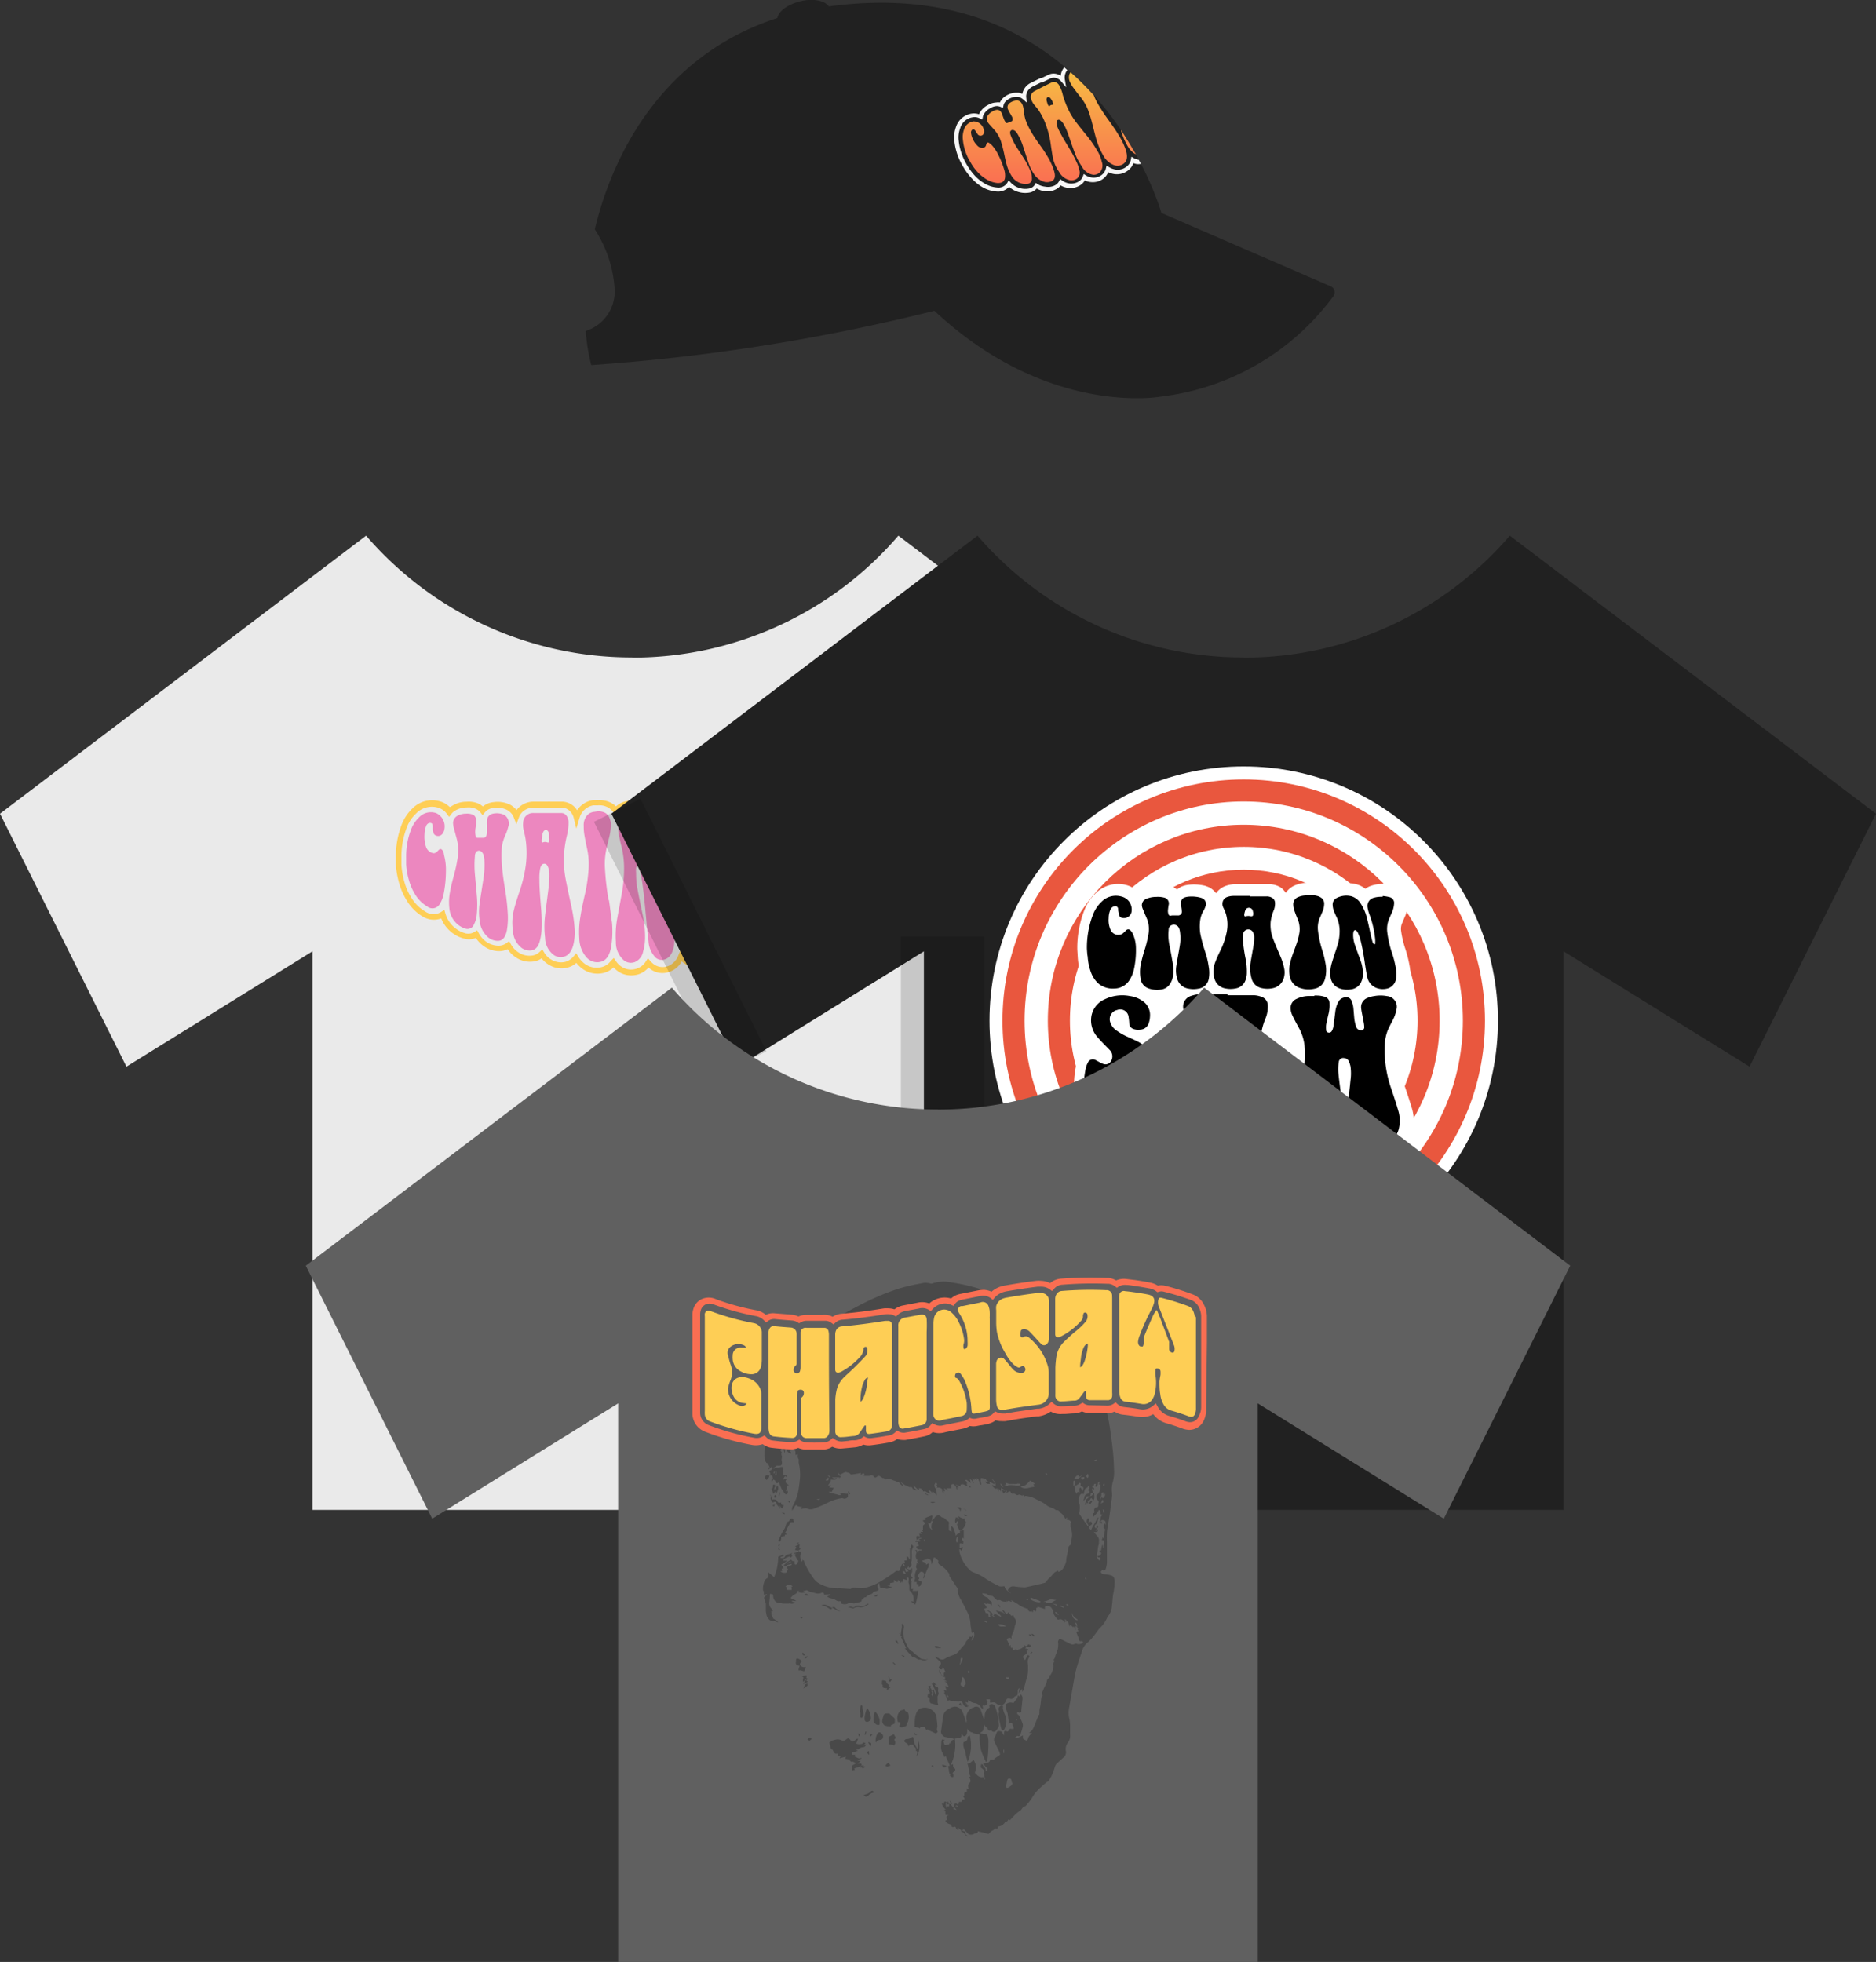
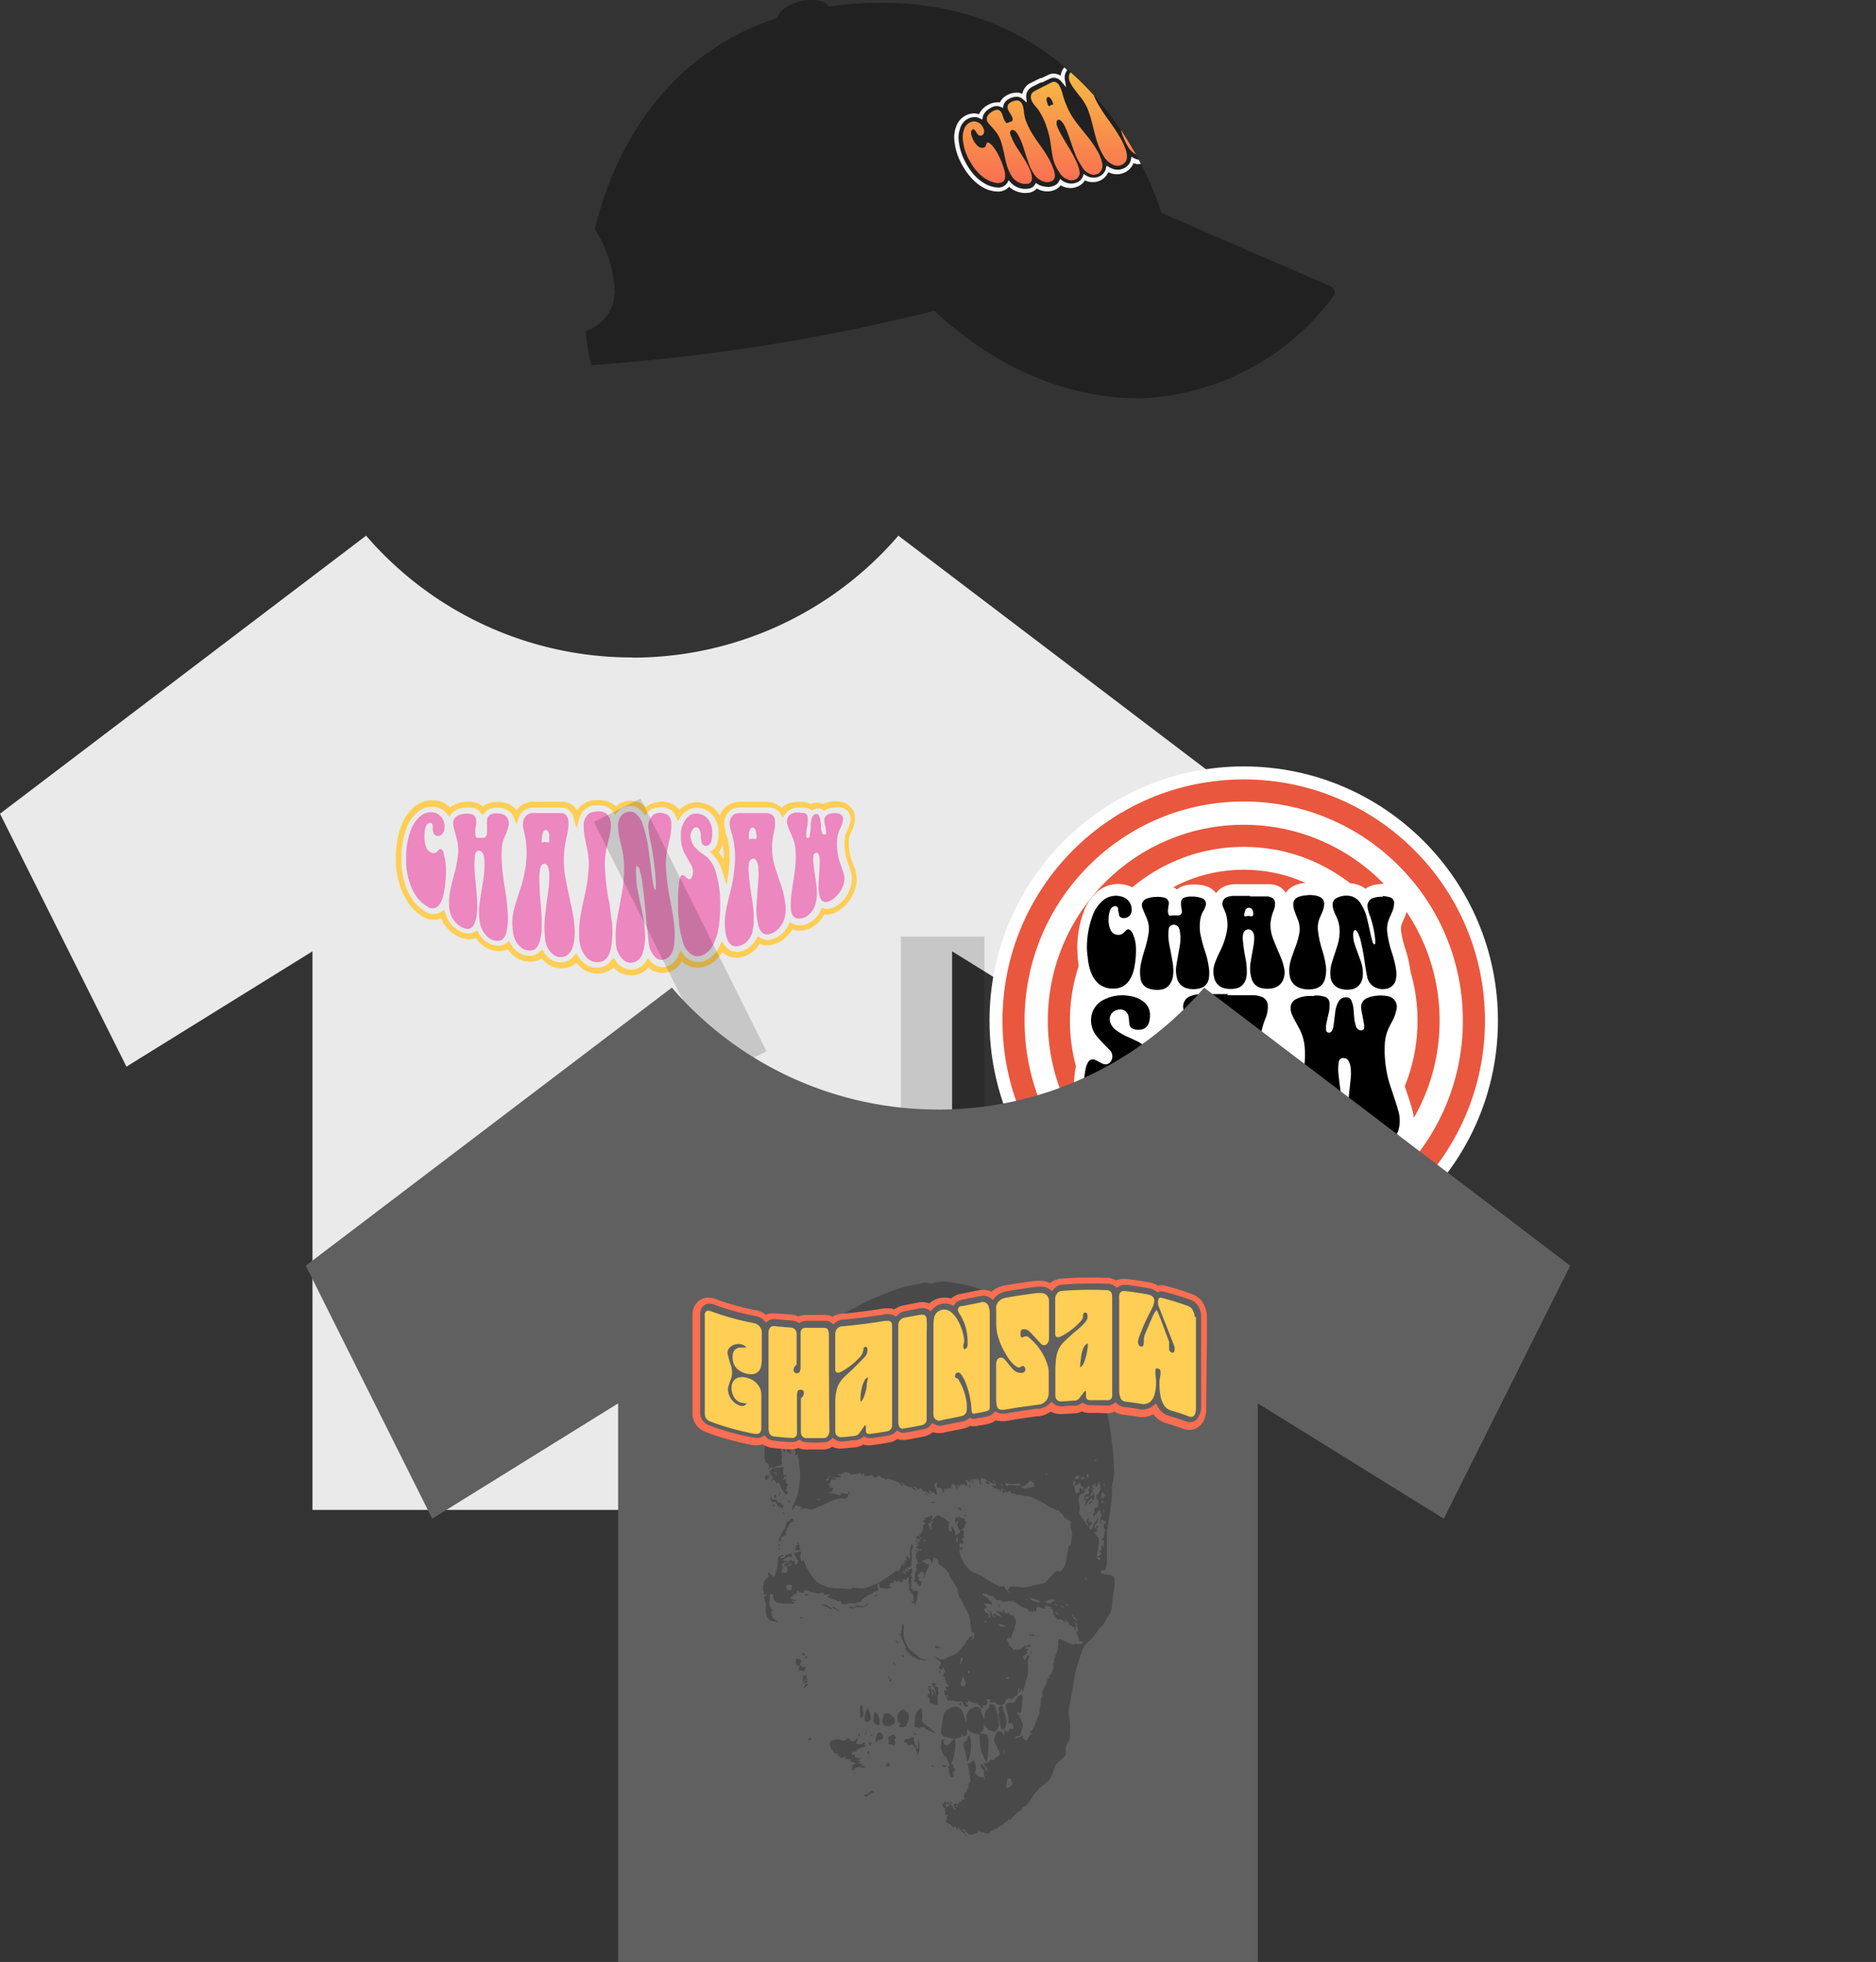
<svg xmlns="http://www.w3.org/2000/svg" viewBox="0 0 224.19 234.41">
  <rect x="0" y="0" width="224.19" height="234.41" fill="#333333" stroke="none" />
  <defs>
    <style>.cls-1{fill:#eaeaea;}.cls-1,.cls-4,.cls-8{fill-rule:evenodd;}.cls-2{fill:#ec87bf;}.cls-3{fill:#fece55;}.cls-12,.cls-4{fill:#212121;}.cls-5{fill:#fff;}.cls-6{fill:none;stroke:#e9573e;stroke-miterlimit:10;stroke-width:2.64px;}.cls-7{opacity:0.15;}.cls-10,.cls-8{fill:#606060;}.cls-9{fill:#494949;}.cls-11{fill:#fa6e52;}.cls-13{fill:#f8f8f8;}.cls-14{fill:url(#linear-gradient);}</style>
    <linearGradient id="linear-gradient" x1="125.41" y1="22.05" x2="125.41" y2="8.63" gradientUnits="userSpaceOnUse">
      <stop offset="0" stop-color="#fa6e52" />
      <stop offset="1" stop-color="#f6bb43" />
    </linearGradient>
  </defs>
  <g id="Layer_2" data-name="Layer 2">
    <g id="Layer_1-2" data-name="Layer 1">
      <path class="cls-1" d="M75.56,78.55A41.89,41.89,0,0,1,43.75,64L0,97.22l15.11,30.22,22.23-13.78V180.4h76.44V113.66L136,127.44l15.11-30.22L107.36,64a41.87,41.87,0,0,1-31.8,14.57" />
      <path class="cls-2" d="M60.48,99.59a6.3,6.3,0,0,0,.25-.77,1.24,1.24,0,0,0-.37-1.39.51.51,0,0,0-.16-.09A2.11,2.11,0,0,0,59,97.2a1.29,1.29,0,0,0-.38.12.86.86,0,0,0-.42.8,2.94,2.94,0,0,0,0,.42c0,.31,0,.62,0,.93s-.16.66-.44.63l-.33,0-.4,0a.22.22,0,0,1-.19-.21,2.44,2.44,0,0,1-.05-.53c0-.31.07-.61.11-.91.08-.58-.07-1-.44-1.13a1.8,1.8,0,0,0-.79-.1,2.08,2.08,0,0,0-1.07.29,1,1,0,0,0-.44,1,2.08,2.08,0,0,0,.06.36c.12.43.23.87.35,1.3a5.49,5.49,0,0,1,.13,2.28,17,17,0,0,1-.42,2c-.19.73-.39,1.42-.51,2.17a6.36,6.36,0,0,0-.07,1.86,2.8,2.8,0,0,0,.73,1.71,2.61,2.61,0,0,0,1.26.78.82.82,0,0,0,.94-.5,3.16,3.16,0,0,0,.35-1.26,12.1,12.1,0,0,0,0-2.25c-.07-.87-.16-1.72-.23-2.57a11.79,11.79,0,0,1,0-2.06c0-.43.19-.66.44-.69s.51.18.62.6a3,3,0,0,1,.07.43,10.59,10.59,0,0,1-.11,2.33c-.15,1-.32,2-.46,3a6.85,6.85,0,0,0,0,1.92,3,3,0,0,0,1.06,2.1,1.82,1.82,0,0,0,1.13.39c.56,0,.92-.43,1.08-1.28a8.89,8.89,0,0,0,.1-2,26,26,0,0,0-.29-2.67c-.16-1-.33-2-.4-3.06a13,13,0,0,1,0-2.34A5.82,5.82,0,0,1,60.48,99.59Zm40.37,4.86c-.12-.41-.27-.81-.42-1.22a7.44,7.44,0,0,1-.4-2.82,3.3,3.3,0,0,1,.2-1c.08-.21.16-.4.25-.6a2.65,2.65,0,0,0,.25-.75.68.68,0,0,0-.59-.87,2.06,2.06,0,0,0-.82,0,1.3,1.3,0,0,0-.42.14.74.74,0,0,0-.38.78c0,.24.08.46.12.69s.07.42.09.64a.22.22,0,0,1-.22.27.26.26,0,0,1-.27-.2,3.27,3.27,0,0,1-.13-.54c0-.32,0-.64-.09-1a2.52,2.52,0,0,0-.13-.47.33.33,0,0,0-.36-.25.53.53,0,0,0-.46.37,2.55,2.55,0,0,0-.18.87c0,.37,0,.75-.09,1.13a1.55,1.55,0,0,1-.08.36.21.21,0,0,1-.23.14c-.09,0-.12-.1-.13-.19a3,3,0,0,1,0-.42c0-.27.07-.54.11-.8a3.77,3.77,0,0,0,.05-1c0-.31-.14-.5-.39-.56s-.4,0-.6-.07h0l-.4,0a1.36,1.36,0,0,0-.73.27,1,1,0,0,0-.34.91,2.27,2.27,0,0,0,.12.53c.15.4.32.78.48,1.15a4.64,4.64,0,0,1,.39,1.45,10.52,10.52,0,0,1-.08,2.74c-.11.79-.24,1.6-.36,2.42a11.29,11.29,0,0,0-.1,1.92c0,.69.26,1.14.7,1.25a1.65,1.65,0,0,0,1.38-.39,2.37,2.37,0,0,0,.83-1.25,4.5,4.5,0,0,0,.2-1.37,11.39,11.39,0,0,0-.16-1.68c-.09-.61-.18-1.23-.25-1.87a4.31,4.31,0,0,1,0-.88.37.37,0,0,1,.32-.38.28.28,0,0,1,.29.16,2.4,2.4,0,0,1,.12.38,4.41,4.41,0,0,1,0,1c0,.69-.08,1.38-.11,2.08a5.23,5.23,0,0,0,.1,1.45c.14.59.43.9.94.79a2.25,2.25,0,0,0,1-.62,3.2,3.2,0,0,0,1-1.73A2.16,2.16,0,0,0,100.85,104.45Zm-20.7,3.39a31.93,31.93,0,0,1-.54-3.75,9.24,9.24,0,0,1,.11-2.47c.1-.44.2-.88.29-1.31a7.25,7.25,0,0,0,.22-1.76c0-.62-.16-1-.48-1.22a4.71,4.71,0,0,0-.7-.22v0a1.61,1.61,0,0,0-.92.2,1.81,1.81,0,0,0-.61,1.81,10.86,10.86,0,0,0,.2,1.31,33.86,33.86,0,0,1,.65,4.89,6.94,6.94,0,0,1,0,.79c0,.07,0,.17-.06.17s-.08,0-.11-.08a1.69,1.69,0,0,1-.1-.34c-.06-.34-.12-.68-.16-1-.15-1.11-.28-2.23-.44-3.34a14.33,14.33,0,0,0-.69-3,2.41,2.41,0,0,0-1-1.42,1.27,1.27,0,0,0-1.51.3,1.81,1.81,0,0,0-.43,1.42,5.17,5.17,0,0,0,.08.89c.09.49.21,1,.32,1.43a11,11,0,0,1,.31,2.54,16.63,16.63,0,0,1-.26,3c-.18,1-.37,2-.55,3a11.64,11.64,0,0,0-.17,2.84,2.82,2.82,0,0,0,1,2.25,1.34,1.34,0,0,0,1.25.18,1.7,1.7,0,0,0,1-1.24,6.11,6.11,0,0,0,.24-1.63,12.49,12.49,0,0,0-.28-2.76c-.21-1-.42-2-.61-3a9.76,9.76,0,0,1-.18-2,3,3,0,0,1,0-.6c0-.25.17-.3.28-.12a1.11,1.11,0,0,1,.13.29c.1.4.2.79.27,1.2.25,1.59.38,3.23.54,4.86.08.83.15,1.66.26,2.48a3,3,0,0,0,.87,2,1.11,1.11,0,0,0,1.14.17c.58-.21,1-.92,1.07-1.94a10.17,10.17,0,0,0,0-2C80.52,109.81,80.33,108.83,80.15,107.84Zm-11.87.44c-.24-1.1-.48-2.19-.69-3.29a12.08,12.08,0,0,1-.17-3.13,13.45,13.45,0,0,1,.32-2,6.1,6.1,0,0,0,.2-1.55,1.34,1.34,0,0,0-.29-.91.75.75,0,0,0-.55-.26c-.57,0-1.15,0-1.72,0v0c-.55,0-1.09,0-1.64,0a1.17,1.17,0,0,0-1.22,1.12,2.53,2.53,0,0,0,.06.91c.08.36.17.71.23,1.08a11.47,11.47,0,0,1,0,3.31,16.39,16.39,0,0,1-.76,3.05c-.21.65-.43,1.29-.61,2a6.42,6.42,0,0,0-.14,2.6,2.73,2.73,0,0,0,1.06,2.06,1.64,1.64,0,0,0,1.15.28c.45-.06.81-.41,1-1.12a6.46,6.46,0,0,0,.21-1.35,19.9,19.9,0,0,0-.06-2.56c-.09-1.15-.2-2.29-.2-3.44a5.88,5.88,0,0,1,.1-1.33c.08-.34.23-.53.45-.55s.38.12.5.44a2.69,2.69,0,0,1,.14.87,11.89,11.89,0,0,1-.11,1.69c-.13,1.07-.28,2.13-.4,3.2a11.12,11.12,0,0,0,0,2.64,2.61,2.61,0,0,0,1.1,2.1,1.5,1.5,0,0,0,1.12.17c.52-.13.93-.56,1.15-1.41a6.27,6.27,0,0,0,.15-2.09A18.11,18.11,0,0,0,68.28,108.28Zm-2.63-8.12a.86.86,0,0,0,0,.16c0,.31-.09.39-.26.32a.64.64,0,0,0-.49,0c-.13.06-.19,0-.17-.26a6,6,0,0,1,.1-.74c.08-.33.25-.5.43-.48s.31.21.37.57c0,.14,0,.29,0,.44Zm27.73,5.72c-.26-.77-.54-1.55-.79-2.37a8.24,8.24,0,0,1-.32-2.61,9.69,9.69,0,0,1,.23-1.54,4.12,4.12,0,0,0,.11-1.27.89.89,0,0,0-.4-.77,1.15,1.15,0,0,0-.49-.17c-.57,0-1.14,0-1.72,0v0H88.36a1.25,1.25,0,0,0-.67.18,1.34,1.34,0,0,0-.47,1.33,2.82,2.82,0,0,0,.11.52c.07.27.17.53.23.8a10.58,10.58,0,0,1,.22,3.6,18.44,18.44,0,0,1-.51,3c-.19.76-.4,1.53-.53,2.34a7.69,7.69,0,0,0,0,2.71c.19.91.58,1.42,1.17,1.44a1.84,1.84,0,0,0,1.14-.4,2.45,2.45,0,0,0,.91-1.57,6,6,0,0,0,.12-1.33,15.48,15.48,0,0,0-.17-2.07c-.16-1.06-.34-2.12-.42-3.23a5.17,5.17,0,0,1,0-1.18c0-.36.19-.6.42-.67s.4,0,.54.32a2.12,2.12,0,0,1,.17.7,9.66,9.66,0,0,1,0,1.52c-.07,1-.16,2-.21,2.95a7.9,7.9,0,0,0,.18,2.3c.19.84.57,1.28,1.16,1.23a2,2,0,0,0,1.06-.48,2.93,2.93,0,0,0,1-1.71,4.3,4.3,0,0,0,0-1.67A9.26,9.26,0,0,0,93.38,105.88Zm-3-5.79c0,.12-.07.19-.15.17a.83.83,0,0,0-.6,0c-.09,0-.14,0-.14-.17a2.34,2.34,0,0,1,.08-.84c.08-.24.2-.38.38-.37s.3.15.37.4a3.58,3.58,0,0,1,.08.43C90.43,99.89,90.43,100,90.42,100.09Zm-37.48,1.54c-.13-.22-.3-.24-.45-.1l-.22.22a.59.59,0,0,1-.42.19,1.12,1.12,0,0,1-.92-.84,3.73,3.73,0,0,1-.16-1.4,2.84,2.84,0,0,1,.19-1,.59.59,0,0,1,.39-.38c.22,0,.35,0,.4.32a1.2,1.2,0,0,1,0,.2c0,.2,0,.4.08.6a.49.49,0,0,0,.33.4c.48.18.93-.2,1-.85a1.74,1.74,0,0,0-1-1.84,1.94,1.94,0,0,0-2.07.54,3.88,3.88,0,0,0-.93,1.43,8.84,8.84,0,0,0-.58,3.33c0,.22,0,.53,0,.85a8.79,8.79,0,0,0,.33,1.86,6.53,6.53,0,0,0,.71,1.65,4.22,4.22,0,0,0,1.46,1.48,1,1,0,0,0,1.48-.23,3.57,3.57,0,0,0,.51-1.32,14.3,14.3,0,0,0,.26-2.59,6.83,6.83,0,0,0-.23-2A2.36,2.36,0,0,0,52.94,101.63Zm31.54.75c-.2-.17-.41-.31-.62-.46a4.35,4.35,0,0,1-.84-.78,2,2,0,0,1-.4-.9A1.25,1.25,0,0,1,83,98.89c.37-.17.65.12.75.76,0,.24,0,.49.06.73a.73.73,0,0,0,.24.58.54.54,0,0,0,.45.09c.27-.06.47-.3.55-.76a4.81,4.81,0,0,0,.06-.77,2.58,2.58,0,0,0-.47-1.62,1.63,1.63,0,0,0-.88-.6,1.52,1.52,0,0,0-1.55.29,3,3,0,0,0-.84,2.3,4.29,4.29,0,0,0,.46,2.1c.25.49.53.93.79,1.39a1.56,1.56,0,0,1,.14,1.18c-.09.37-.27.56-.49.46a1.12,1.12,0,0,1-.29-.21,2.61,2.61,0,0,0-.27-.22c-.2-.11-.35,0-.45.32a2.75,2.75,0,0,0-.12.57,19.58,19.58,0,0,0-.11,2.43c0,.64,0,1.29.09,1.92a10.78,10.78,0,0,0,.46,2.61,2.61,2.61,0,0,0,1.21,1.69,1.44,1.44,0,0,0,1.15,0,2.62,2.62,0,0,0,1.35-1.39,7.39,7.39,0,0,0,.64-2.27,19.34,19.34,0,0,0,.13-3,11.79,11.79,0,0,0-.42-2.89A4.16,4.16,0,0,0,84.48,102.38Zm-11.71,5.16a32.38,32.38,0,0,1-.44-3.85,8.4,8.4,0,0,1,.19-2.31c.08-.35.17-.71.25-1.07A7.16,7.16,0,0,0,73,98.74a2.09,2.09,0,0,0-.29-1.26,1.35,1.35,0,0,0-.37-.35,1.76,1.76,0,0,0-1-.18L71,97a1.33,1.33,0,0,0-.72.3,1.74,1.74,0,0,0-.52,1.41,5.79,5.79,0,0,0,.06.94c.1.59.21,1.17.34,1.74a8.73,8.73,0,0,1,.16,2.71A18.87,18.87,0,0,1,70,106.4c-.22,1-.48,2.06-.64,3.13a10.65,10.65,0,0,0-.13,2.59,3.53,3.53,0,0,0,.91,2.32,1.72,1.72,0,0,0,1.73.45c.59-.17,1-.77,1.17-1.78a11.87,11.87,0,0,0,.1-2.86C73,109.33,72.91,108.43,72.77,107.54Z" />
      <path class="cls-3" d="M75.4,116.53a2.71,2.71,0,0,1-1.57-.5,3,3,0,0,1-.5-.45,2.67,2.67,0,0,1-1.09.63,3.07,3.07,0,0,1-3-.77,3.42,3.42,0,0,1-.36-.4,2.49,2.49,0,0,1-1.09.57,2.85,2.85,0,0,1-2.12-.3,2.92,2.92,0,0,1-.94-.81,2.27,2.27,0,0,1-1,.38,3,3,0,0,1-2.06-.48,3.32,3.32,0,0,1-1-1,2.33,2.33,0,0,1-1,.24,3.18,3.18,0,0,1-1.93-.65,3.52,3.52,0,0,1-.87-.93,2.09,2.09,0,0,1-1.31.1A3.94,3.94,0,0,1,53.54,111a3.83,3.83,0,0,1-.81-1.27,2.55,2.55,0,0,1-2.24-.24,5.57,5.57,0,0,1-1.94-2,8,8,0,0,1-.86-2,10.49,10.49,0,0,1-.38-2.15c0-.23,0-.46,0-.67v-.3a10.6,10.6,0,0,1,.68-3.82,5.37,5.37,0,0,1,1.27-1.93,3.32,3.32,0,0,1,3.49-.82,2.66,2.66,0,0,1,1,.63L54,96.3a3.24,3.24,0,0,1,1.75-.51,2.93,2.93,0,0,1,1.42.22,2.37,2.37,0,0,1,.54.35,1.75,1.75,0,0,1,.39-.26,2.44,2.44,0,0,1,.86-.26,3.42,3.42,0,0,1,1.88.25,1.64,1.64,0,0,1,.4.23,2.6,2.6,0,0,1,.49.47,2.31,2.31,0,0,1,.69-.63,2.57,2.57,0,0,1,1.37-.38c.45,0,.89,0,1.34,0h.33a1.53,1.53,0,0,1,.3,0h1.44a2.17,2.17,0,0,1,1.52.7,2.85,2.85,0,0,1,.25.33,2.54,2.54,0,0,1,.53-.6,2.77,2.77,0,0,1,1.37-.61l.35,0a1.23,1.23,0,0,1,.26,0,3,3,0,0,1,1.65.38,2.19,2.19,0,0,1,.48.37,2.61,2.61,0,0,1,2.91-.41,2.76,2.76,0,0,1,.67.48l.31-.22a2.74,2.74,0,0,1,1.25-.38,1.27,1.27,0,0,1,.77,0l.1,0a3.86,3.86,0,0,1,.82.29,1.92,1.92,0,0,1,.75.66,2.13,2.13,0,0,1,.22-.21A2.88,2.88,0,0,1,84.19,96a3.06,3.06,0,0,1,1.59,1.08l.24.35a2.3,2.3,0,0,1,1-1.24,2.55,2.55,0,0,1,1.38-.39H90a.55.55,0,0,1,.26,0h.21q.65,0,1.29,0a2.47,2.47,0,0,1,1.12.33,2.22,2.22,0,0,1,.5.4,1.07,1.07,0,0,1,.16-.14A2.72,2.72,0,0,1,95,95.82l.3,0a1.16,1.16,0,0,1,.43,0l.17,0c.18,0,.37,0,.56.08a2.67,2.67,0,0,1,.43.16,1.8,1.8,0,0,1,1.45,0,2.72,2.72,0,0,1,.79-.26,3.72,3.72,0,0,1,1.33,0,2,2,0,0,1,1.68,2.39,4.24,4.24,0,0,1-.37,1.14c-.07.17-.15.34-.22.52a1.89,1.89,0,0,0-.11.6,6.23,6.23,0,0,0,.32,2.29l.06.15c.11.32.21.61.3.89h.1v.29a3.6,3.6,0,0,1,.07,1.7,4.59,4.59,0,0,1-1.35,2.47,3.69,3.69,0,0,1-1.69,1,2,2,0,0,1-.76,0,3.35,3.35,0,0,1-1.07,1.29,3,3,0,0,1-2.53.6l-.2-.07a4.06,4.06,0,0,1-1,1.11,3.44,3.44,0,0,1-1.8.78,2.51,2.51,0,0,1-1.13-.19,3.37,3.37,0,0,1-.88,1,3.15,3.15,0,0,1-2,.67,2.4,2.4,0,0,1-1.56-.68,3.84,3.84,0,0,1-1.84,1.63,2.73,2.73,0,0,1-3-.52,2.65,2.65,0,0,1-1.41,1.22,2.43,2.43,0,0,1-2.46-.39l-.11-.09a2.71,2.71,0,0,1-1.22.81A3,3,0,0,1,75.4,116.53Zm-2.05-2.07.27.39a2.32,2.32,0,0,0,.6.61,2.05,2.05,0,0,0,1.86.27,2,2,0,0,0,1.1-.86l.25-.39.3.35a2.2,2.2,0,0,0,.31.3,1.8,1.8,0,0,0,1.8.29,2.21,2.21,0,0,0,1.24-1.31l.23-.56.36.48a2.25,2.25,0,0,0,.91.73,2.14,2.14,0,0,0,1.68,0A3.37,3.37,0,0,0,86,113l.26-.54.35.47a1.69,1.69,0,0,0,1.35.79,2.44,2.44,0,0,0,1.57-.54,2.79,2.79,0,0,0,.85-1l.18-.35.32.22a1.6,1.6,0,0,0,1,.24,2.68,2.68,0,0,0,1.44-.63,3.51,3.51,0,0,0,.92-1.16l.16-.33.32.18a1.51,1.51,0,0,0,.35.14,2.28,2.28,0,0,0,2-.49,2.8,2.8,0,0,0,1-1.25l.12-.28.29.08a1.35,1.35,0,0,0,.72,0,2.92,2.92,0,0,0,1.36-.79,3.9,3.9,0,0,0,1.16-2.1,2.91,2.91,0,0,0,0-1.35l0-.07c-.11-.35-.24-.7-.37-1.06l-.06-.19a6.57,6.57,0,0,1-.36-2.55,2.39,2.39,0,0,1,.15-.81,5.72,5.72,0,0,1,.24-.57,3.46,3.46,0,0,0,.31-.94,1.36,1.36,0,0,0-1.14-1.63,2.8,2.8,0,0,0-1.08,0,2.19,2.19,0,0,0-.61.2l-.3.18-.18-.12a.94.94,0,0,0-.62-.15,1.15,1.15,0,0,0-.49.13l-.18.1-.17-.11a1.74,1.74,0,0,0-.38-.16,3.86,3.86,0,0,0-.49-.06l-.17,0a.52.52,0,0,0-.25,0l-.32,0a2.08,2.08,0,0,0-1.08.41,1.72,1.72,0,0,0-.32.34l-.31.45-.27-.47a1.3,1.3,0,0,0-.52-.51,1.65,1.65,0,0,0-.8-.25c-.42,0-.84,0-1.26,0h-.31l-.09,0H88.37a2,2,0,0,0-1,.29,2,2,0,0,0-.79,2,3.69,3.69,0,0,0,.13.62c0,.14.08.27.12.41s.08.25.11.37a10.12,10.12,0,0,1,.2,3.39c0,.24-.05.49-.08.75l-.21,1.45-.46-1.39a5.14,5.14,0,0,0-1.23-2.3l-.29-.28.33-.24a1.64,1.64,0,0,0,.61-1.1,5.14,5.14,0,0,0,.07-.9,3.22,3.22,0,0,0-.62-2A2.42,2.42,0,0,0,84,96.63a2.22,2.22,0,0,0-2.2.44,3.1,3.1,0,0,0-.44.51l-.37.53-.23-.6a1.46,1.46,0,0,0-.69-.79,2.27,2.27,0,0,0-.62-.21l-.2-.06a.74.74,0,0,0-.39,0l-.08,0a2.13,2.13,0,0,0-1,.29,1.78,1.78,0,0,0-.42.35l-.27.32-.26-.33a1.91,1.91,0,0,0-.68-.57,1.93,1.93,0,0,0-2.29.43l-.08.08-.28.32L73.27,97a2.07,2.07,0,0,0-.54-.49,2.18,2.18,0,0,0-1.26-.29h-.25l-.29,0a2,2,0,0,0-1,.46,2,2,0,0,0-.66,1L68.87,99l-.3-1.25a1.72,1.72,0,0,0-.41-.78,1.45,1.45,0,0,0-1-.48H65.63l-.22,0H63.75a2,2,0,0,0-1,.28,1.72,1.72,0,0,0-.73.88l-.31.82-.32-.82a1.66,1.66,0,0,0-.58-.74,1.75,1.75,0,0,0-.28-.17A2.81,2.81,0,0,0,59,96.52a1.78,1.78,0,0,0-.62.19,1.41,1.41,0,0,0-.44.36l-.27.33-.26-.34a1.52,1.52,0,0,0-.55-.42,2.21,2.21,0,0,0-1.11-.16,2.64,2.64,0,0,0-1.4.4,1.54,1.54,0,0,0-.4.36l-.28.36-.27-.36a2,2,0,0,0-.92-.7,2.62,2.62,0,0,0-2.78.68,4.35,4.35,0,0,0-1.1,1.68,9.66,9.66,0,0,0-.63,3.57v.27c0,.19,0,.42,0,.64a9.93,9.93,0,0,0,.36,2,6.79,6.79,0,0,0,.79,1.81,4.78,4.78,0,0,0,1.69,1.71,1.73,1.73,0,0,0,1.9.06l.39-.26.13.45a3.44,3.44,0,0,0,2.39,2.36,1.42,1.42,0,0,0,1.09-.17l.31-.19.18.32a3,3,0,0,0,.84,1,2.64,2.64,0,0,0,1.54.52,1.62,1.62,0,0,0,.95-.31l.32-.24.19.35a2.71,2.71,0,0,0,.92,1,2.37,2.37,0,0,0,1.6.38,1.61,1.61,0,0,0,.94-.45l.31-.29.22.37a2.37,2.37,0,0,0,.9.88,2.23,2.23,0,0,0,1.62.24,2,2,0,0,0,1-.66l.31-.37.25.41a2.92,2.92,0,0,0,.49.61,2.41,2.41,0,0,0,2.39.61,1.93,1.93,0,0,0,1-.71Zm12.52-12.65a4.46,4.46,0,0,1,.61.92,9.73,9.73,0,0,0-.1-1.84A2.47,2.47,0,0,1,85.87,101.81Z" />
-       <path class="cls-4" d="M148.63,78.55A41.9,41.9,0,0,1,116.82,64L73.07,97.22l15.11,30.22,22.23-13.78V180.4h76.44V113.66l22.23,13.78,15.11-30.22L180.43,64a41.85,41.85,0,0,1-31.8,14.57" />
      <circle class="cls-5" cx="148.63" cy="121.95" r="30.38" />
      <circle class="cls-6" cx="148.63" cy="121.95" r="27.51" />
      <circle class="cls-6" cx="148.63" cy="121.95" r="22.09" />
      <circle class="cls-6" cx="148.63" cy="121.95" r="16.72" />
      <circle class="cls-6" cx="148.63" cy="121.95" r="11.29" />
      <path class="cls-5" d="M168.69,132.29h0c-.27-.9-.57-1.79-.87-2.67a12.42,12.42,0,0,1-.67-4.73,3.51,3.51,0,0,1,.28-1.28c.12-.27.26-.54.46-1a5.31,5.31,0,0,0,.63-1.77,2.7,2.7,0,0,0-.68-2.34,3,3,0,0,0,.63-1.24,5.18,5.18,0,0,0,0-1.76,14.5,14.5,0,0,0-.53-2.14,11.62,11.62,0,0,1-.5-2.11,1.74,1.74,0,0,1,.08-.86l.34-.81a4.19,4.19,0,0,0,.4-1.63,2.12,2.12,0,0,0-1.58-2.17,6.22,6.22,0,0,0-1-.17,1.22,1.22,0,0,0-.54,0,4.33,4.33,0,0,0-1.19.19,2.38,2.38,0,0,0-.78.39,3,3,0,0,0-1.08-.54,3.86,3.86,0,0,0-2.77.3,3.21,3.21,0,0,0-.3.21l-.1-.09a3,3,0,0,0-.82-.41,5,5,0,0,0-1.75-.18l-.36,0a3.82,3.82,0,0,0-1.29.32,2.46,2.46,0,0,0-1.05.88A2.16,2.16,0,0,0,153,106a2.69,2.69,0,0,0-1.34-.36h-3.94a3.66,3.66,0,0,0-1.26.21,2.41,2.41,0,0,0-1.14.87,2.28,2.28,0,0,0-.95-.76l-.36-.13a5.71,5.71,0,0,0-1.84-.13,3,3,0,0,0-.79.16,2.07,2.07,0,0,0-.72.42,2.41,2.41,0,0,0-.87-.46,5.14,5.14,0,0,0-3.2.26,2.6,2.6,0,0,0-.62.45,3,3,0,0,0-1.24-.75,3.81,3.81,0,0,0-3.75.9,5.54,5.54,0,0,0-1.44,2.18,12.34,12.34,0,0,0-.8,4.59l.06,1a8.24,8.24,0,0,0,.51,2.34,4.48,4.48,0,0,0,1.35,1.92h0a4,4,0,0,0-1.44,2.9,4.41,4.41,0,0,0,1.15,3.22l.25.29a2,2,0,0,0-1.57,1,4,4,0,0,0-.39.92,10.89,10.89,0,0,0-.31,2.39l0,.56,0,.64c0,.47,0,.93.08,1.4a8.62,8.62,0,0,0,.92,3.26,5.17,5.17,0,0,0,2.91,2.64,5.45,5.45,0,0,0,1.88.31,8,8,0,0,0,.83,0,4.83,4.83,0,0,0,3.95-2.35,4,4,0,0,0,2.87,2.3,6.16,6.16,0,0,0,1.22.12,6.71,6.71,0,0,0,1.52-.18,3.92,3.92,0,0,0,2.18-1.31A4,4,0,0,0,149,138.1a6.11,6.11,0,0,0,2.66,0,4.34,4.34,0,0,0,2.37-1.44,4,4,0,0,0,1.2,1.06,5.81,5.81,0,0,0,2.8.69,6.51,6.51,0,0,0,.75,0,3.48,3.48,0,0,0,2.41-1.34,4,4,0,0,0,1.68,1,5.41,5.41,0,0,0,2.9.14,3.93,3.93,0,0,0,3.06-3A5.56,5.56,0,0,0,168.69,132.29ZM154,129.74l-.39-.92c-.32-.76-.64-1.53-.93-2.31a5.63,5.63,0,0,1-.34-2.69,6.62,6.62,0,0,1,.44-1.57,6.68,6.68,0,0,0,.32-1.3,3.39,3.39,0,0,0,.26,1c.23.5.5,1,.87,1.68a4.2,4.2,0,0,1,.47,1.55,8.53,8.53,0,0,1-.27,3.21l-.4,1.48Z" />
      <path d="M157.05,118.94c.37,0,.75,0,1.12.12a.79.79,0,0,1,.71.83,4.34,4.34,0,0,1-.15,1.39c-.09.39-.18.77-.25,1.16a3.11,3.11,0,0,0,0,.61.29.29,0,0,0,.24.31.37.37,0,0,0,.43-.17,1.57,1.57,0,0,0,.19-.51c.09-.56.14-1.12.22-1.68a3.31,3.31,0,0,1,.38-1.3,1,1,0,0,1,.9-.54.62.62,0,0,1,.66.39,3.31,3.31,0,0,1,.22.76c.06.5.08,1,.14,1.51a4.63,4.63,0,0,0,.22.89.58.58,0,0,0,.52.38.35.35,0,0,0,.43-.39c0-.36-.1-.72-.16-1.07s-.16-.75-.2-1.13a1.16,1.16,0,0,1,.75-1.27,3,3,0,0,1,.79-.22,4.2,4.2,0,0,1,1.54,0,1.28,1.28,0,0,1,1.13,1.62,4.55,4.55,0,0,1-.49,1.35c-.17.33-.35.67-.5,1a5.18,5.18,0,0,0-.4,1.78,13.85,13.85,0,0,0,.75,5.26c.29.87.59,1.74.84,2.62a4.12,4.12,0,0,1,.11,2.09,2.49,2.49,0,0,1-2,2,3.94,3.94,0,0,1-2.15-.1,2.75,2.75,0,0,1-1.85-2.11,6.7,6.7,0,0,1-.12-2.32c.09-1.05.22-2.1.32-3.15a5.94,5.94,0,0,0,0-1.63,2.82,2.82,0,0,0-.21-.64.66.66,0,0,0-.55-.36.52.52,0,0,0-.64.45,5.29,5.29,0,0,0-.05,1.32c.1,1,.24,2,.38,3a14.78,14.78,0,0,1,.23,2.66,4.29,4.29,0,0,1-.47,1.89,2.12,2.12,0,0,1-1.68,1.18,4.58,4.58,0,0,1-2.72-.49,2.3,2.3,0,0,1-1.26-2.11,9.25,9.25,0,0,1,.33-2.51c.27-1,.57-2.07.84-3.11a10.2,10.2,0,0,0,.31-3.73,5.59,5.59,0,0,0-.63-2.07c-.29-.53-.58-1.06-.84-1.61a2,2,0,0,1-.19-.73,1.17,1.17,0,0,1,.69-1.21,3.45,3.45,0,0,1,1.4-.35l.75,0Z" />
      <path d="M146.66,118.91c1.08,0,2.16,0,3.24,0a2.87,2.87,0,0,1,.91.21,1.09,1.09,0,0,1,.7,1,3.67,3.67,0,0,1-.3,1.61,7.91,7.91,0,0,0-.52,1.92,7,7,0,0,0,.42,3.35c.41,1.11.89,2.19,1.34,3.28a12,12,0,0,1,.85,2.62,3.85,3.85,0,0,1-.21,2.15,2.77,2.77,0,0,1-2,1.62,4.53,4.53,0,0,1-2,0,2.56,2.56,0,0,1-2.08-2,6.75,6.75,0,0,1-.19-2.79c.17-1.15.4-2.29.59-3.44a7.93,7.93,0,0,0,.13-1.82,1.71,1.71,0,0,0-.27-.87,1,1,0,0,0-1-.47.93.93,0,0,0-.83.71,4.06,4.06,0,0,0-.09,1.39,35.91,35.91,0,0,0,.57,3.86,12.21,12.21,0,0,1,.2,2.48,4.34,4.34,0,0,1-.32,1.51,2.41,2.41,0,0,1-1.78,1.46,4.74,4.74,0,0,1-2.12,0,2.58,2.58,0,0,1-2.07-1.95,5,5,0,0,1,.1-3,18.33,18.33,0,0,1,1.1-2.48,12.71,12.71,0,0,0,1.13-3.22,7.49,7.49,0,0,0-.19-4.09c-.12-.3-.28-.6-.4-.9a3.06,3.06,0,0,1-.17-.59,1.34,1.34,0,0,1,1-1.49,3.92,3.92,0,0,1,1.27-.2c1,0,2.06,0,3.09,0Zm.66,3.13c0-.16-.07-.35-.13-.53a.74.74,0,0,0-.68-.5.73.73,0,0,0-.72.42,1.86,1.86,0,0,0-.22,1c0,.18.09.26.26.22a2.24,2.24,0,0,1,1.12,0,.24.24,0,0,0,.3-.19C147.28,122.33,147.29,122.2,147.32,122Z" />
      <path d="M129.5,130a12.26,12.26,0,0,1,.28-2.49,3,3,0,0,1,.24-.58.64.64,0,0,1,.85-.3c.17.07.32.17.48.25a4.22,4.22,0,0,0,.53.25.77.77,0,0,0,.94-.44,1.08,1.08,0,0,0-.22-1.25c-.47-.49-1-1-1.41-1.49a3,3,0,0,1-.8-2.19,2.69,2.69,0,0,1,1.66-2.38A4.76,4.76,0,0,1,135,119a3.43,3.43,0,0,1,1.62.65,2,2,0,0,1,.81,1.76,3,3,0,0,1-.15.84,1.13,1.13,0,0,1-1.06.77,1.61,1.61,0,0,1-.84-.11.71.71,0,0,1-.43-.64,6.7,6.7,0,0,0-.08-.77,1,1,0,0,0-1.36-.83,1.12,1.12,0,0,0-.85,1.41,1.84,1.84,0,0,0,.71,1,7.69,7.69,0,0,0,1.53.86c.38.18.77.35,1.14.54a4.69,4.69,0,0,1,2.12,2.4,8,8,0,0,1,.62,3.21,11.7,11.7,0,0,1-.4,3.28,5.28,5.28,0,0,1-1.27,2.3,4.05,4.05,0,0,1-2.52,1.16,4.6,4.6,0,0,1-2.08-.19,3.84,3.84,0,0,1-2.13-1.95,7.51,7.51,0,0,1-.75-2.74C129.54,131.29,129.53,130.62,129.5,130Z" />
      <path d="M140.35,109.37h.39a.44.44,0,0,0,.49-.51c0-.24-.07-.47-.09-.7a1.77,1.77,0,0,1,0-.32.62.62,0,0,1,.45-.62,2.15,2.15,0,0,1,.44-.09,4.15,4.15,0,0,1,1.36.1l.19.06a.74.74,0,0,1,.48,1,2.85,2.85,0,0,1-.26.56,3,3,0,0,0-.36,1,5.63,5.63,0,0,0,0,1.69,17.76,17.76,0,0,0,.57,2.14,9.67,9.67,0,0,1,.44,1.84,4,4,0,0,1,0,1.43,1.42,1.42,0,0,1-1.17,1.16,3.09,3.09,0,0,1-1.32,0,1.66,1.66,0,0,1-1.31-1.27,3.47,3.47,0,0,1-.07-1.47c.12-.79.28-1.58.41-2.38a5.32,5.32,0,0,0,0-1.78,1.19,1.19,0,0,0-.1-.32.65.65,0,0,0-.75-.39.57.57,0,0,0-.48.59,5.78,5.78,0,0,0,.05,1.61c.12.65.26,1.3.37,2a5.92,5.92,0,0,1,.12,1.73,2.42,2.42,0,0,1-.35,1.08,1.49,1.49,0,0,1-1.08.72,3.07,3.07,0,0,1-1.53-.14,1.42,1.42,0,0,1-.93-1.14,4.7,4.7,0,0,1,0-1.63,17.32,17.32,0,0,1,.53-2,13.45,13.45,0,0,0,.41-1.75,3.34,3.34,0,0,0-.23-1.9c-.16-.36-.31-.73-.46-1.09a1.58,1.58,0,0,1-.09-.31.8.8,0,0,1,.48-.86,3,3,0,0,1,1.22-.25,2.93,2.93,0,0,1,.93.08.71.71,0,0,1,.56.88,5.9,5.9,0,0,0-.09.72,1.25,1.25,0,0,0,.08.42.22.22,0,0,0,.23.15C140,109.36,140.2,109.37,140.35,109.37Z" />
      <path d="M165.25,107.05a5.49,5.49,0,0,1,.81.14.7.7,0,0,1,.54.77,3,3,0,0,1-.28,1.1c-.12.28-.25.55-.36.83a3.15,3.15,0,0,0-.17,1.55,12.09,12.09,0,0,0,.55,2.38,12.54,12.54,0,0,1,.48,1.92,3.81,3.81,0,0,1,0,1.26,1.42,1.42,0,0,1-1.23,1.15,2.1,2.1,0,0,1-1.26-.18,1.78,1.78,0,0,1-.95-1.29c-.11-.51-.18-1-.27-1.55a26.48,26.48,0,0,0-.57-3,7.81,7.81,0,0,0-.3-.75.52.52,0,0,0-.15-.18.18.18,0,0,0-.32.08,1.09,1.09,0,0,0-.06.36,3.41,3.41,0,0,0,.2,1.23c.21.63.45,1.25.67,1.87a4.39,4.39,0,0,1,.29,1.72,2.21,2.21,0,0,1-.27,1,1.55,1.55,0,0,1-1.15.75,2.7,2.7,0,0,1-1.38-.12,1.64,1.64,0,0,1-1.07-1.39,4.2,4.2,0,0,1,.19-1.76c.19-.64.41-1.26.61-1.89a5.73,5.73,0,0,0,.29-1.88,4,4,0,0,0-.35-1.57c-.14-.29-.27-.58-.38-.88a2.63,2.63,0,0,1-.1-.56.86.86,0,0,1,.5-.88,2.49,2.49,0,0,1,1.76-.19,2,2,0,0,1,1.11.89,5.88,5.88,0,0,1,.76,1.85c.17.69.31,1.39.47,2.08.05.22.11.44.17.65a.88.88,0,0,0,.12.21.17.17,0,0,0,.12.06.14.14,0,0,0,.07-.11,4.13,4.13,0,0,0,0-.5,11.85,11.85,0,0,0-.7-3,3.8,3.8,0,0,1-.21-.82,1,1,0,0,1,.72-1.13,3.23,3.23,0,0,1,1.07-.12Z" />
      <path d="M149.38,107.1h2a1.23,1.23,0,0,1,.64.17.69.69,0,0,1,.35.58,2.14,2.14,0,0,1-.19,1,5.44,5.44,0,0,0-.33,1.26,4.52,4.52,0,0,0,.27,2c.26.69.56,1.37.85,2.06a7.27,7.27,0,0,1,.5,1.56,2.36,2.36,0,0,1-.13,1.34,1.7,1.7,0,0,1-1.25,1,3,3,0,0,1-1.26,0,1.58,1.58,0,0,1-1.28-1.22,4.22,4.22,0,0,1-.12-1.73c.11-.72.25-1.43.37-2.14a5.19,5.19,0,0,0,.08-1.11,1.25,1.25,0,0,0-.19-.56.62.62,0,0,0-1.09.13,2.23,2.23,0,0,0-.07.89,18.93,18.93,0,0,0,.33,2.26,7.89,7.89,0,0,1,.14,1.68,2.4,2.4,0,0,1-.19.92,1.46,1.46,0,0,1-1.11.9,3,3,0,0,1-1.3,0,1.61,1.61,0,0,1-1.28-1.21,2.94,2.94,0,0,1,.07-1.83c.18-.49.41-1,.63-1.44a8.89,8.89,0,0,0,.76-2.17,4.55,4.55,0,0,0-.08-2.26,6.07,6.07,0,0,0-.31-.74,1,1,0,0,1-.09-.62.83.83,0,0,1,.59-.66,2.27,2.27,0,0,1,.78-.12c.63,0,1.27,0,1.91,0Zm.39,2h0a2.47,2.47,0,0,0-.06-.29.47.47,0,0,0-.91,0,2.16,2.16,0,0,0-.11.49c0,.16.06.21.21.17a1.22,1.22,0,0,1,.57,0c.19,0,.27,0,.29-.21Z" />
      <path d="M129.89,113.37a11,11,0,0,1,.69-4,4.23,4.23,0,0,1,1.08-1.65,2.41,2.41,0,0,1,2.41-.59,1.59,1.59,0,0,1,1.17,1.65.92.92,0,0,1-1.11.89.47.47,0,0,1-.4-.34c0-.18-.07-.38-.11-.57l0-.19a.35.35,0,0,0-.49-.28.67.67,0,0,0-.44.41,2.5,2.5,0,0,0-.2,1,2.85,2.85,0,0,0,.22,1.38,1,1,0,0,0,1.11.6.86.86,0,0,0,.49-.27l.25-.24a.34.34,0,0,1,.54,0,1.52,1.52,0,0,1,.31.48,4.29,4.29,0,0,1,.34,1.69,10.55,10.55,0,0,1-.22,2.38,4,4,0,0,1-.56,1.39,2.16,2.16,0,0,1-1.81,1,2.68,2.68,0,0,1-1.85-.56,3.29,3.29,0,0,1-.92-1.34,6.72,6.72,0,0,1-.41-1.93C129.92,114,129.91,113.62,129.89,113.37Z" />
      <path d="M156.31,106.94a3.63,3.63,0,0,1,1.16.12,1.72,1.72,0,0,1,.43.21.85.85,0,0,1,.34.78,2.38,2.38,0,0,1-.26,1c-.09.23-.19.45-.29.67a3.06,3.06,0,0,0-.19,1.44,12,12,0,0,0,.52,2.38,12.07,12.07,0,0,1,.4,1.68,4,4,0,0,1-.09,1.78,1.58,1.58,0,0,1-1.28,1.14,3.12,3.12,0,0,1-1.93-.19,1.8,1.8,0,0,1-1-1.4,3.79,3.79,0,0,1,.09-1.64c.17-.69.45-1.34.68-2a8.28,8.28,0,0,0,.39-1.46,3.1,3.1,0,0,0-.23-1.7c-.15-.36-.29-.72-.41-1.09a2.34,2.34,0,0,1-.09-.59.9.9,0,0,1,.59-.89,2.34,2.34,0,0,1,.82-.19Z" />
      <rect class="cls-7" x="107.66" y="111.9" width="9.98" height="68.5" />
      <rect class="cls-7" x="78.18" y="95.04" width="6.21" height="33.73" transform="translate(-41.4 48.04) rotate(-26.51)" />
      <path class="cls-8" d="M112.09,132.56A41.9,41.9,0,0,1,80.29,118L36.54,151.22l15.11,30.23,22.22-13.78v66.74h76.44V167.67l22.23,13.78,15.11-30.23L143.9,118a41.92,41.92,0,0,1-31.81,14.57" />
      <path class="cls-9" d="M113.45,215.53c.22,0,.28.24.43.36l.12.15-.11.08.39.12,0-.07-.28-.27,0-.35.27-.08a.17.17,0,0,0,.06.05l.19.09.06-.2,0-.12.34,0L115,215l.11,0a.8.8,0,0,0,.15,0s0-.11,0-.15a1.73,1.73,0,0,1-.2-.32l.18.07a1.42,1.42,0,0,1,0-.28.45.45,0,0,1,.08-.23s.13,0,.22,0v-.42l.23.08c-.08-.26-.13-.53.08-.72a.33.33,0,0,0,.11-.37l-.12-.39.16,0a1.53,1.53,0,0,1-.21-.83l-.17-.77c.31.1.39-.14.54-.24a1.3,1.3,0,0,0,.18-.15.89.89,0,0,1,.13.23,1.88,1.88,0,0,1,.18.6,3.11,3.11,0,0,1-.15.71c.26.24.51.61,1,.49l.16.28.06,0-.17-.78c.17-.22,0-.38-.23-.55a1,1,0,0,1-.2-.2l0,0h.11a.86.86,0,0,1,0-.16c0-.05,0-.11.09-.12a.14.14,0,0,1,.13.07c.06.25.39.37.35.68,0,0,.06.06.09.07s.08,0,.08,0,.07-.29-.08-.42-.26-.29-.42-.47c.36-.1.75,0,.86-.46l.48,0,0-.12.7-.47a1.21,1.21,0,0,0-.07-.33c-.2-.43-.43-.85-.62-1.29a.52.52,0,0,1,.06-.49c.11-.19.16-.41.26-.61a.19.19,0,0,1,.14-.11c.23,0,.45,0,.55.28a1.62,1.62,0,0,0,.17.23,2.11,2.11,0,0,1,0-.33c0-.21.07-.23.27-.17s.13.06.18,0,.16-.07.16-.11c0-.22.15-.18.29-.16a1.64,1.64,0,0,0,.23,0c0-.16,0-.27-.07-.38s-.07-.28-.16-.32-.26,0-.35.16h0c0-.38-.06-.78-.12-1.18,0-.19-.12-.37-.16-.56a4.85,4.85,0,0,1-.08-.55.19.19,0,0,1,0-.1.85.85,0,0,1,.91-.16l.29-.37c.06-.09.14-.17.2-.25a.61.61,0,0,0,0-.12l.1-.2.13.16.13-.28a.59.59,0,0,1,.25.53l-.15,1.41a.42.42,0,0,1,0,.15.22.22,0,0,1-.39,0c-.15.16-.14.24,0,.35a.46.46,0,0,1,.16.18c.14.3.28.59.39.9a.72.72,0,0,1,0,.41c-.08.34-.19.68-.3,1a.21.21,0,0,1-.21.08c-.18-.09-.24.07-.35.13s0,.07,0,.11h.13l.44-.17.33-.16a2.5,2.5,0,0,0,0,.35c0,.06.1.1.15.14l.29.15a.43.43,0,0,0,.16-.28,1.17,1.17,0,0,1,.26-.42,1.12,1.12,0,0,1,.2-.17l0-.06h-.34a2.24,2.24,0,0,0,.39-.35,3.88,3.88,0,0,0,.28-.58c.08-.17.14-.35.21-.53s.15-.37.23-.57.12-.11.13-.18c0-.28,0-.56.07-.83s.11-.81.17-1.21c0-.06.08-.09.11-.15s.07-.1,0-.14c-.12-.27.08-.47.15-.7s.37-.61.4-1a.45.45,0,0,1,.18-.28.19.19,0,0,0,.07-.31s0-.06,0-.13l.14.13,0-.06a1.28,1.28,0,0,0,.14-.21,1.66,1.66,0,0,0,.17-.45c0-.21.16-.4,0-.63,0-.06.1-.21.17-.34s-.11-.21-.08-.24c.2-.17.19-.43.28-.63a2.53,2.53,0,0,0,.26-1.51c0-.09.07-.22.14-.3s.16,0,.22,0l1.11.55a.55.55,0,0,0,.54,0,.31.31,0,0,1,.25,0,.82.82,0,0,0,.68-.1s.07-.11.06-.12-.14-.12-.18-.11c-.27.08-.31-.06-.34-.28a1.4,1.4,0,0,0-.13-.34c-.06-.16-.12-.32-.19-.49l.33-.08-.16-.12c.13-.23-.06-.34-.17-.48h-.07l0,.48h-.07a1.05,1.05,0,0,1-.06-.24c0-.11,0-.19-.13-.15s-.11-.05-.16-.08l-.22-.14-.1.19c-.07-.3-.06-.64-.47-.69l-.11.21-.08-.12a.46.46,0,0,0-.57-.25c-.13.06-.17,0-.22-.06a3.59,3.59,0,0,1-.37-.5,1.39,1.39,0,0,1-.12-.36.83.83,0,0,0-.08-.28,1.26,1.26,0,0,0-.27-.33.67.67,0,0,0-.35-.06,1.57,1.57,0,0,0-.28.06l0,.29-.88-.29c0,.12,0,.2-.15.13,0,.12,0,.21,0,.3a.87.87,0,0,1-.11.18l-.12-.13-.1-.13-.1.34-.13-.17c-.21.16-.4,0-.44-.26a1.11,1.11,0,0,1-.29-.08,4.24,4.24,0,0,1-.62-.28,10.49,10.49,0,0,0-1.12-.69l0,0,.11.19-.12,0c-.12,0-.21-.19-.36-.06s-.13-.07-.23-.12l.1.21c-.28-.05-.55,0-.77-.21,0,0-.22,0-.33,0l0,.07-.53-.5a.29.29,0,0,0-.19-.08c-.23,0-.38-.09-.56-.23,0,0,0,.07,0,0l-.55-.08a.82.82,0,0,0,.56.49.23.23,0,0,1,.16.13.48.48,0,0,0,.31.31.23.23,0,0,1,.11.13c0,.14,0,.27,0,.41s0,0,0,0c-.11-.24-.36-.18-.55-.26,0,0-.07.05-.11.09l-.25-.16,0,.07.34.51-.35.15.21.5c.26,0,.3,0,.32.28s.07.28.3.2l-.15-.17c.26-.15.39.15.59.2l0-.06-.54-.49V193l.45,0,0-.24.81.41.06-.05-.12-.15-.18-.16-.23-.25a1,1,0,0,1-.12-.16c.36.16.79.12,1.08.45,0-.2-.36-.24-.22-.53l.18.22s.07.12.12.17a1.37,1.37,0,0,0,.2.13l.11-.21.42.45c.16-.17.23-.09.27.1,0,0,0,.09.05.11a.67.67,0,0,1,.12.81c-.08.21-.09.46-.16.68s-.2.46-.28.69a1.06,1.06,0,0,0,0,.31c-.08,0-.13-.11-.17-.1a.74.74,0,0,0-.33.09c-.11.06-.07.17,0,.27a1.69,1.69,0,0,1,.12.27l.13.06-.12.19c0,.15.13.08.23,0s-.12.5.29.29l0,.31.41-.12.11.17,0-.09.36-.1a.59.59,0,0,0,.17-.1c.06,0,.11-.1.16-.1s.23-.07.17-.28c.17.18.27.18.4,0s.18,0,.27,0v.07l.13-.13c0,.07,0,.14,0,.16s-.19.16-.23.14c-.23-.11-.37,0-.48.18a1.65,1.65,0,0,1,.32.06s.08.11.11.17l-.17,0s-.07,0-.08,0,0,.09,0,.1c.18.16,0,.24-.07.33l-.19.13c-.23.18-.23.2-.06.44,0,.05.08.1.13.17.08-.18.16-.32.23-.47s.14-.17.28-.06L123,198a.85.85,0,0,0-.18.65,5.91,5.91,0,0,1,0,1.33,3.64,3.64,0,0,1-.2.77c-.09.34-.17.68-.26,1a3.45,3.45,0,0,1-.14.34l-.06,0,0-.33,0,0-.42.54h0l.11-.59h-.07a.4.4,0,0,0-.14.37,1.51,1.51,0,0,1-.07.46s-.06.08-.08.08c-.21,0-.29.14-.4.25a.32.32,0,0,1-.38.09c-.29-.11-.42,0-.51.26s-.27.52-.69.49a.81.81,0,0,1-.49-.21c-.18-.16-.37-.1-.55-.08s-.18,0-.16-.16,0-.22-.06-.23a1.47,1.47,0,0,0-.36,0s0,.09,0,.12a1.56,1.56,0,0,0,.17.12l-.15.13.13.15c-.17.06-.2.29-.44.22s-.17.16-.09.36c-.12,0-.25-.06-.27-.12a1,1,0,0,0-.85-.54,2.35,2.35,0,0,1-.71-.35l0,.31-.33-.1.45.57,0,0a.74.74,0,0,1-.17-.12l-.26-.36,0,.05.32.47c-.09,0-.16,0-.23,0a.38.38,0,0,1-.22-.13,2.75,2.75,0,0,1-.24-.41c-.08-.16-.17-.16-.32-.11a.7.7,0,0,1-.35,0c-.16,0-.33-.12-.46-.08s-.25,0-.38-.06-.13.05-.2.07c-.21-.26-.19-.66-.47-.9a.41.41,0,0,0,.06-.16.75.75,0,0,0-.08-.22l.33.05-.18-.54.41.1a1.13,1.13,0,0,0-.5-.69l.28.07,0-.06-.45-.25,0-.05.25.13v-.33c-.38,0-.46-.33-.64-.61l-.06.15,0,0,0-.43,0,0c.07.15.14.29.2.44a.51.51,0,0,0,.34.36c0-.11,0-.2,0-.28s0-.18.1-.18.08-.13.06-.17a4.09,4.09,0,0,0-.25-.46l-.13.27-.11,0c-.3-.08-.34-.25-.11-.49a.3.3,0,0,0,0-.45c-.2-.16-.38-.34-.57-.51,0,0,0,0,0-.09.17.09.32.15.46.24a.58.58,0,0,0,.71,0,5.7,5.7,0,0,1,.91-.4,1.5,1.5,0,0,0,.76-.51,7.57,7.57,0,0,1,.8-.9s0,0,0-.05c0-.28.24-.33.34-.51s.11-.17.17-.27l.17.08.15-.33h.05l-.2.75a.92.92,0,0,0,.27-1.06l-.23.15,0,0c-.06-.42-.15-.85-.17-1.27a3.28,3.28,0,0,0-.4-1.31c-.18-.38-.38-.75-.57-1.12l-.29-.51a2.36,2.36,0,0,1-.25-1s0-.07,0-.1l-.38-.57-.61-.93s0-.11,0-.22a3.4,3.4,0,0,0-1.14-1.12.34.34,0,0,1-.16-.47c-.14-.13-.27-.26-.42-.38a.19.19,0,0,0-.16,0s0,.1-.06.16a3,3,0,0,1-.19.67c0-.4-.08-.72-.57-.72l0,.07-.64.21.53.25,0,.19c.15,0,.25-.27.41,0l-.12,0c.12.19,0,.33-.1.49-.14.31-.26.63-.38.94,0,.07,0,.13-.08.19l-.06,0c0-.11.07-.23.11-.34a.35.35,0,0,0-.2-.42.27.27,0,0,0-.35.14,2.12,2.12,0,0,1-.25.36c.28.28.28.28.1.46l.16.1c.08.05.24.11.24.16a1.09,1.09,0,0,1-.14.43c0,.06-.14.07-.21.11l0-.22v-.08l-.23,0,0-.25-.15,0c-.15,0-.18-.1-.11-.23a.41.41,0,0,0,.07-.23,1.37,1.37,0,0,1,.18-1c0-.05.05-.14,0-.17-.15-.19,0-.35,0-.52s.16,0,.27-.06-.38-.17-.13-.4l-.14-.07,0,0a1,1,0,0,1-.08-.23,1,1,0,0,1,0-.37c.1-.32.11-.33-.1-.54.22,0,.23,0,.33.41,0,0,0-.07,0-.1s.07-.34.31-.24c0,0,.09,0,.13-.06s-.08-.07-.13-.07c-.31,0-.37,0-.51-.33l.36-.14-.12-.11-.17-.09c.07,0,.12-.06.14-.1a.58.58,0,0,0,0-.14h-.13l-.17,0s0-.07,0-.08.09-.08.13-.07a3.3,3.3,0,0,1,.34.11l.15-.09-.27-.16.36-.14,0-.06c-.22,0-.37.1-.55.27l-.06-.4c.15-.17.28-.09.4,0l0-.25-.1-.09.16,0a1.08,1.08,0,0,1,.19,0l-.16-.24.31,0v-.76l.3-.26-.36-.33.37-.11s0,0,0-.07h-.23v0c.12-.07.24-.14.37-.2l.48-.19c.15-.07.22,0,.2.13a2.41,2.41,0,0,0-.07.43,2.13,2.13,0,0,0,.34-.33.46.46,0,0,1,.77-.11s.07.08.11.08c.26,0,.39.18.54.33s0,0,.06.06c.32.07.21.32.21.52a1.23,1.23,0,0,0,0,.19c0,.16,0,.33,0,.45l.34.16-.08-.69c.28.11.32.34.4.54a4.35,4.35,0,0,1,.17.65.92.92,0,0,1,.12-.16c.06-.05.12-.12.19-.12s.27-.1.16-.33l.48-.06v1l-.15-.13a1.14,1.14,0,0,0-.08.27s.1.08.18.14a.39.39,0,0,0,0,.09c0,.28,0,.27-.25.2s-.18.11-.2.23l0,.3.4-.1-.15.48-.19-.22-.08,0a2.52,2.52,0,0,0,.05.48,4.38,4.38,0,0,0,1.27,2.07,1.11,1.11,0,0,0,.38.22,5.59,5.59,0,0,1,1.51.79,14.11,14.11,0,0,0,1.57.86.82.82,0,0,0,.46,0c.11,0,.18,0,.19.11a.12.12,0,0,0,0,.09,4.38,4.38,0,0,0,.36.39,2.48,2.48,0,0,0,.39.27l0,0-.41-.37c.17-.31.36-.54.78-.47a8.93,8.93,0,0,0,1,.1,1.35,1.35,0,0,0,.4,0c.73-.17,1.46-.32,2.19-.51.14,0,.24-.22.36-.33a1.83,1.83,0,0,0,.13-.16,3.72,3.72,0,0,0,.52-.53,1.33,1.33,0,0,1,.66-.46l0,.15a.76.76,0,0,0,.53-.34,2.32,2.32,0,0,0,.43-1c0-.47.2-.93.23-1.39a.49.49,0,0,1,.26-.47c.06,0,.06-.17.08-.27s0-.13,0-.18a2.45,2.45,0,0,0-.06-1.71.5.5,0,0,1,0-.12c0-.11,0-.22,0-.35l.11-.07c-.08-.09-.13-.2-.22-.25a1.21,1.21,0,0,0-.34-.08l.06-.26h-.08c-.09.21-.1.22-.24,0s-.24-.41-.41-.51-.22-.41-.53-.36c-.1,0-.23-.13-.36-.19s-.45-.17-.66-.28a4.84,4.84,0,0,1-.46-.33l-.31-.19c-.29-.14-.58-.27-.86-.43a3,3,0,0,0-1.07-.29s-.08,0-.12.06l-.23-.2,0,.11c-.19,0-.34-.23-.56-.07,0,0-.1,0-.14,0s-.27-.26-.5-.14a.35.35,0,0,1-.21-.17c-.09-.2-.19-.18-.32-.05a1,1,0,0,1-.21.11l.06-.29-.41.36-.21-.47.4.15,0-.05-.48-.31,0,.43-.3-.36v.43l-.17-.5-.06.11-.28-.05c0-.16-.31-.19-.21-.44l.17.18,0-.1.18.11c.09-.37-.14-.59-.33-.83l-.06,0a2.07,2.07,0,0,0,.17.24c.09.09.19.16.07.34a3.34,3.34,0,0,0-.75-.34c-.22-.05-.19-.29-.36-.33l-.44-.07s-.07.06-.07.09c0,.19,0,.38.06.58,0,0,0,.08,0,.12s-.07,0-.08,0a.28.28,0,0,1-.09-.13c0-.15-.08-.31-.14-.46s-.12-.11-.22-.2l0,.27-.26-.24,0,.21-.32-.22.23.6-.06,0s-.11-.08-.1-.12c0-.2-.13-.28-.31-.37l.11.45L116,177v.18l-.5-.38-.22.07.22.13,0,0,.13.32,0,0-.13-.16h0l.11.41c-.29-.1-.5-.34-.82-.18l0,.21-.64-.25,0,0,.44.32-.2,0,0,.35c0-.07-.1-.12-.1-.17,0-.23-.15-.35-.28-.48s-.22,0-.31,0l0,.44-.59,0v.05l.2.17,0,.05-.5-.28.12.38-.29-.06.12.17,0,.05s-.14-.05-.15-.09a1.25,1.25,0,0,1,0-.3.67.67,0,0,0-.72-.18c.22-.15.08-.23,0-.3.21-.15,0-.24,0-.37a.46.46,0,0,0-.11.69,1.58,1.58,0,0,1,.16.55,2.68,2.68,0,0,1,0,.33l-.38-.41s-.1,0-.15-.06l0,.19-.13-.17L111,178c0,.06,0,.13,0,.18s.15.17.26.3a2.3,2.3,0,0,1-.4-.14,3,3,0,0,1-.32-.19l-.24.05c0-.29-.23-.37-.48-.4,0,0,0,0,0,.08a.57.57,0,0,1,0,.13s-.11,0-.14-.05-.3-.28-.47-.45c-.06.33.22.37.35.53-.2,0-.39,0-.52-.24s-.24-.08-.37-.13l-.29-.14-.22-.09-.24-.16-.24-.19,0,.05.25.32-.06.05c-.24-.08-.34-.33-.53-.49v.11h0a2.16,2.16,0,0,0-.49-.23c-.29-.06-.53-.33-.87-.16-.17.08-.29-.07-.4-.2l0,.11c-.13-.09-.27-.16-.4-.26a.26.26,0,0,0-.38.05c-.14.12-.27.13-.37,0a.33.33,0,0,0-.5-.11.13.13,0,0,1-.08,0l-.65,0s.11-.1.1-.14a.28.28,0,0,0-.12-.18s-.1.05-.15.08l-.15.17a.86.86,0,0,1,0-.17c0-.13-.07-.12-.17-.08a1.21,1.21,0,0,1-.33.07l-.58.09s-.12,0-.13,0c-.12-.2-.32-.22-.52-.27,0,0-.12-.06-.17,0-.21.09-.41.2-.62.3l-.16-.23,0,0v.27l.22.13.16-.11,0,0-.27.39,0,0,0-.14-.83,0,0,.05a.7.7,0,0,0,.23.08,1,1,0,0,0,.27-.06c-.08.23-.11.24-.68.2,0,.31-.24.49-.36.75l.38-.14-.22.32.54.06a2.91,2.91,0,0,0-.15.27,1.5,1.5,0,0,0-.07.2l-.35,0,0,.07.84.22a1.2,1.2,0,0,1,.27.08.31.31,0,0,0,.39-.09l-.24-.06c.38-.18.72.09,1,0v.36a.46.46,0,0,1-.61.19.38.38,0,0,0-.21,0,6.21,6.21,0,0,0-.85.21,9.28,9.28,0,0,0-.91.4,9.18,9.18,0,0,1-1,.44l-.4.16a1.07,1.07,0,0,1-.94,0,.37.37,0,0,0-.23,0c-.17,0-.33.06-.5.09l0-.06.17-.2a3.38,3.38,0,0,1-.38-.06.36.36,0,0,1-.18-.07c-.13-.14-.21-.08-.28,0a4.28,4.28,0,0,1-.34.57,1.33,1.33,0,0,1,0-.4c.09-.22.23-.42.31-.63a7.66,7.66,0,0,0,.38-1.11,14.89,14.89,0,0,0,.25-1.88,6.2,6.2,0,0,0-.16-1.71c0-.08,0-.16,0-.25a.39.39,0,0,0,0-.14.7.7,0,0,1-.08-.62l-.31.09a2.88,2.88,0,0,0,0-.39.57.57,0,0,0-.12-.21,1.45,1.45,0,0,1-.12-.25c0-.13-.36-.14-.16-.33-.07-.13-.12-.23-.18-.32s-.12-.13-.13-.12a1.51,1.51,0,0,0-.25.22c.28,0,.36.13.36.43-.13-.2-.29-.18-.46-.09l.07.23-.23,0-.06.62,0,0-.23-.68c0-.08.33-.19,0-.23,0,0-.09-.1-.15-.17l-.17.22c.19.06.25.19.15.33s-.13.24,0,.36,0,.12,0,.18,0,.11,0,.16.09.21.07.28a1.06,1.06,0,0,0,0,.61c0,.16,0,.36-.17.41a1.09,1.09,0,0,1-.44,0l-.4.31,0,.06.38-.13v0h.25s.09,0,.14-.05a.88.88,0,0,1,.36,0c.16.06,0,.2,0,.31l.06.64c.32,0,.42,0,.37.24l-.19-.12-.27.44.45-.11h.06c-.36.38-.1.56.25.75-.26,0-.26.15-.26.31s-.1.24-.15.38h.26s0,.06,0,.08,0,.31-.17.33-.31-.22-.35-.34-.09-.12-.13-.19a1,1,0,0,1-.12-.17l-.3-.73c-.29.16-.29.15-.39-.09s-.17-.16-.27-.26l-.17.28c-.09-.18-.06-.25.11-.41l-.08-.33-.23,0c0-.08,0-.17,0-.25s0-.05,0-.06c-.24-.21,0-.28.11-.36s.23-.14.06-.4l-.35.33-.07-.18.18-.07c-.24-.5-.24-.5-.38-.52a1.62,1.62,0,0,1-.14-.24.62.62,0,0,1-.09-.26,10.78,10.78,0,0,1,.19-2.6c.13-.79.23-1.58.39-2.35a17,17,0,0,1,1.33-4.07c.36-.73.71-1.46,1.13-2.15a11.41,11.41,0,0,1,1.08-1.43c.45-.55.93-1.08,1.41-1.6s.75-.72,1.13-1.08a19.54,19.54,0,0,1,4.18-2.79c.88-.49,1.79-.92,2.71-1.32a27.64,27.64,0,0,1,2.68-1,22.11,22.11,0,0,1,2.41-.55,2.13,2.13,0,0,1,1.2,0,.23.23,0,0,0,.18,0,4.18,4.18,0,0,1,2.27-.14,23.14,23.14,0,0,1,4.1,1c.81.31,1.63.57,2.43.91a18.6,18.6,0,0,1,1.65.87,30,30,0,0,1,3.14,2.14,18.76,18.76,0,0,1,2.43,2.11,18.48,18.48,0,0,1,3.53,4.83,23.49,23.49,0,0,1,1,2.55,15.59,15.59,0,0,1,.59,2.33c.19,1.08.33,2.18.45,3.27.09.8.13,1.6.15,2.4A4.17,4.17,0,0,1,133,177a3.42,3.42,0,0,0-.12,1.27,2.82,2.82,0,0,1,0,.65c-.16,1.21-.31,2.42-.53,3.62a8.16,8.16,0,0,0-.07,1.56c0,.87,0,1.75,0,2.63a2.46,2.46,0,0,1-.16.75.21.21,0,0,1-.37.07l-.21.23c.09.25.21.3.48.31a2.73,2.73,0,0,1,.85.17c.29.11.31.41.33.67a6.94,6.94,0,0,1-.18,1.57c-.06.49-.1,1-.15,1.47a2,2,0,0,1-.36,1,2.28,2.28,0,0,0-.24.39,3.71,3.71,0,0,1-.84,1.16c-.17.18-.3.4-.46.59a6.34,6.34,0,0,1-1,1.14,2,2,0,0,0-.68,1.08c-.22.64-.44,1.29-.63,1.94a11.44,11.44,0,0,0-.26,1.16c-.22,1.21-.42,2.42-.64,3.63a3.19,3.19,0,0,0,.06,1.44,4.14,4.14,0,0,1,.06.79c0,.33,0,.67,0,1a1.22,1.22,0,0,1-.21.83,1.33,1.33,0,0,0-.29,1.12.78.78,0,0,1-.34.78c-.26.24-.53.47-.78.72a1,1,0,0,0-.21.4,6,6,0,0,1-.72,1.62c0,.07-.15.1-.24.16-.25.22-.53.45-.79.69a4.64,4.64,0,0,0-.95,1.16,7.89,7.89,0,0,1-.78,1c-.05.06-.17.06-.25.11a1.16,1.16,0,0,0-.18.2,1.67,1.67,0,0,1-.12.16c-.2.16-.41.3-.6.47s-.41.42-.61.63c-.06.06-.1.16-.23.07s-.13.11-.2.16l-.18.13s-.11,0-.13.06a1,1,0,0,1-.82.46c0,.28,0,.29-.32.22,0,0-.13,0-.13.09s-.12.15-.23.19a1.15,1.15,0,0,0-.32.27c-.06.06-.06.15-.22.1-.37-.12-.77-.2-1.18-.3,0,.23-.1.22-.26.24s-.26.13-.42.16-.32,0-.43-.06l-.33-.34-.3-.33,0,0,0,.17-.15,0,0,0s.06.1.1.11a1.47,1.47,0,0,0,.28.08c-.06.27.09.42.3.54l0,.05a.93.93,0,0,1-.2-.08c-.1-.11-.16-.26-.26-.36a1.26,1.26,0,0,0-.33-.16c.09-.19-.14-.21-.21-.32a.16.16,0,0,0-.28,0l.27.11c-.24,0-.33,0-.38-.17s-.1-.23-.29-.15-.25-.09-.25-.14-.1-.17-.19-.19a.85.85,0,0,1-.54-.38l.11-.16.1.13c0-.26-.25-.6.23-.7H113c-.08-.2.1-.49-.21-.64l0,0h.25a1.32,1.32,0,0,1-.5-.76l.22.12.09-.28c.13-.08.24,0,.33.16l.07-.21a.34.34,0,0,1,.11.41l-.33-.23a1.84,1.84,0,0,0,0,.33,1.35,1.35,0,0,0,.14.3l0,0v-.22l.24,0Zm12.21-24,.65.33,0,0c0-.06,0-.15-.07-.16a6.4,6.4,0,0,0-.63-.14,1.9,1.9,0,0,1,.21-.19c.11-.07.24-.12.41-.21-.33,0-.6-.15-.88,0a4.15,4.15,0,0,1-.7.22c.14,0,.26,0,.29,0a.45.45,0,0,0,.51.13S125.61,191.55,125.66,191.56Zm2.74-14.1a.38.38,0,0,0,.07-.44.16.16,0,0,0-.12-.09.14.14,0,0,0-.08.1c0,.16,0,.33,0,.54l.15-.12a1.59,1.59,0,0,0,.25,1.08c.05-.21.11-.36.32-.13,0-.1,0-.15,0-.19a1.08,1.08,0,0,1,0-.31c.06-.18.16-.15.24,0a1.72,1.72,0,0,1,.14.33c0-.13.06-.23.09-.33s0-.22-.14-.26-.22-.07-.18-.24,0-.12-.08-.19-.12.12-.17.13S128.6,177.56,128.4,177.46Zm2.31,5.51,0,.05.11.17c.2.3.57.51.51.95,0,.19,0,.39-.08.58-.06.44-.14.87-.17,1.3,0,.12.12.26.21.38s.18,0,.19,0a.71.71,0,0,0,0-.29s-.08,0-.13,0-.21,0-.22-.19a.37.37,0,0,0,.42-.17c.11-.2,0-.28-.21-.42.26,0,.26-.08.27-.2a3.86,3.86,0,0,1,.1-.49h.1a.62.62,0,0,0,0,.19,1,1,0,0,0,0,.16l.06,0,.08-.9-.28-.05.12-.35.13.2.06,0c-.18-.25,0-.47,0-.7s.23-.44-.09-.59c0,0,0,0,0,0,0-.2,0-.41.05-.65l.2.27c0-.4,0-.47-.26-.56s-.38.1-.5.3a.56.56,0,0,1,.07-.23c0-.07.1-.16.08-.2s0-.26.11-.38l.12-.19c-.25.06-.27-.07-.25-.21a.31.31,0,0,0-.19-.33,2.49,2.49,0,0,1-.24.4,5.55,5.55,0,0,1-.42.42l0-.41c.15-.05.15-.16.1-.31s.11-.42.22-.38.26-.08.28-.23a.89.89,0,0,1,0-.29.25.25,0,0,0-.07-.34.6.6,0,0,1-.15-.32.8.8,0,0,1,0-.27c.08-.09.16-.15.22-.23a1.46,1.46,0,0,0,.23-.54c0-.18,0-.37,0-.57l-.19.06.14-.35a.19.19,0,0,0-.22.18,1.69,1.69,0,0,1-.11.34c0,.05-.13.07-.19.1a.78.78,0,0,1,0-.21.23.23,0,0,1,.06-.12c-.2-.08-.25,0-.26.18l-.14-.06-.06.23c.28.16.28.16.2.29l-.24-.1.12.51c-.26-.06-.27.13-.27.23s-.09.21-.24.18-.34,0-.35.28h0l-.33.33a1.63,1.63,0,0,0,.17-.47c.05-.21.11-.37.35-.43s.2-.18.3-.27l-.22-.2s0,0,0,0,.18-.14.19-.21,0-.17-.09-.31c-.12.14-.2.29-.27.28s-.18.12-.21.24-.09.34-.14.51l-.05,0-.09-.13c-.12.1-.29.17-.32.27a1.5,1.5,0,0,0-.06,1,.78.78,0,0,1,.07.3c0,.25,0,.5-.06.75a.37.37,0,0,0,0,.15l.46.68.56.77.08-.05a.69.69,0,0,0-.1-.19.5.5,0,0,1,.06-.7c.18.16,0,.37.07.56.11-.12.23-.21.35-.06a.2.2,0,0,1-.07.31c-.3.2-.3.41,0,.61.05-.11.1-.23.16-.35s.23-.37.34-.57l.3-.58.06,0a.59.59,0,0,1,0,.13c-.05.16-.09.32-.15.48a.28.28,0,0,1-.11.18c-.23.15-.25.37,0,.53l.1-.4c.17.11.18.26,0,.41a1.08,1.08,0,0,0-.16.28l.05,0,.15-.18h.06c0,.07,0,.17,0,.21S130.9,183.13,130.71,183ZM122,177.56v.09c.53.39,1.08,0,1.62,0l-.11-.34.17,0,0-.05c-.17-.11-.34-.22-.52-.32s-.09,0-.13.05a4.68,4.68,0,0,1-.46.43,1.28,1.28,0,0,1-.4.15A1.15,1.15,0,0,1,122,177.56Zm-1,35.55a3.34,3.34,0,0,1-.14-.41c0-.12-.07-.21-.21-.22a.25.25,0,0,0-.27.18q-.09.39-.15.78c0,.16.12.22.27.13a1.65,1.65,0,0,0,.31-.2A1.57,1.57,0,0,0,121,213.11Zm-5.78-11.58c0-.08,0-.18.11-.23s.09-.27,0-.42l-.1-.3a.29.29,0,0,0-.27-.21,2.27,2.27,0,0,1,0,.34c0,.11-.11.2-.13.31a.54.54,0,0,0,0,.34C114.92,201.45,115.07,201.48,115.2,201.53Zm6.74-24.1c0-.27-.24-.1-.3-.19a.66.66,0,0,1-.27.06,1.31,1.31,0,0,1-.28,0,4,4,0,0,1-.49,0,4.72,4.72,0,0,1-.48-.17l.08.27H120v0l.39.17c.06-.05.1-.11.16-.12a1.63,1.63,0,0,1,.49,0C121.31,177.43,121.62,177.61,121.94,177.43Zm2.43,13.94-.21-.12-.67-.25a1.66,1.66,0,0,0-.29-.1.2.2,0,0,0-.09.11.38.38,0,0,0,.11.14,2,2,0,0,0,1,.29Zm-13-8.61c0-.09-.1-.18-.09-.27s0-.45.14-.63a.13.13,0,0,0,0-.12.14.14,0,0,0-.14,0,.23.23,0,0,0-.06.12c0,.18-.11.16-.23.11a.75.75,0,0,1-.12-.07C111.05,182.18,111,182.57,111.36,182.76Zm20.4-3.75a.56.56,0,0,0,.28-.46.64.64,0,0,0-.06-.1l-.06.16h-.07l0-.29c-.15,0-.25,0-.26.17a.71.71,0,0,1-.15.52s0,.09,0,.13l0,0,.21-.3,0,0Zm-3-2.28.55-.47,0,0-.42.22,0-.23-.28.09,0,0-.27.32Zm-9.51,17.34c.12.22.26.3.47.25h.14l.33,0A1.22,1.22,0,0,0,119.25,194.07Zm-4.6,4.79.08,0c.08-.19.18-.37.25-.56a.34.34,0,0,0,0-.23s-.13,0-.14,0a.5.5,0,0,0-.09.23,2.85,2.85,0,0,0,0,.29Zm13.46-6.09-.08,0a2.29,2.29,0,0,1,.12.37.72.72,0,0,0,.53.44l.1-.05-.36-.27a.32.32,0,0,1-.1-.1C128.24,193.06,128.18,192.91,128.11,192.77Zm-13.81-8.51h.1c0-.19,0-.39,0-.58a.12.12,0,0,0,0-.05s-.08,0-.09.06A.77.77,0,0,0,114.3,184.26Zm14.87-7.74c0,.15,0,.28.2.26s.15-.19.18-.31Zm2.61,2.69h-.08l-.18.43,0,0,.33-.17ZM130,176.59a.45.45,0,0,0,0-.51C129.77,176.31,129.78,176.46,130,176.59Zm-31-.08-.29.3a.14.14,0,0,0,0,.09.21.21,0,0,0,.11,0C99,176.93,99.08,176.69,99,176.51Zm-6.42-.27,0,0h.21l0-.46C92.66,175.91,92.71,176.13,92.6,176.24Zm27.67,24.16c0,.08,0,.16.1.2a.17.17,0,0,0,.17,0,.8.8,0,0,0,.07-.2Zm-.45-22.69.1-.06-.3-.42C119.48,177.52,119.86,177.48,119.82,177.71Zm6.37,14.87-.09.1.38.28.06-.07Zm1-.46c-.09-.25-.3-.22-.48-.28l0,.06Zm1.54,2.28c0-.2.08-.47-.26-.55Zm-1.5-.94.2.36C127.43,193.53,127.42,193.51,127.2,193.46Zm-9.25.42,0-.07c-.16-.19-.21-.21-.38-.1Zm-2.19,5.7c-.06.09-.13.14-.13.18s.08.1.13.14.09-.09.1-.14S115.81,199.67,115.76,199.58ZM95,172.49l-.17-.2s-.09.09-.08.12a.87.87,0,0,0,.11.18Zm3-.24-.3.3C97.85,172.59,97.87,172.57,97.94,172.25Zm-4.77-1.59h0v.54h0ZM132,177.27l0,0c-.05,0-.15.05-.16.1s0,.12.06.19l.06,0Zm-.11,3.09-.09,0,.07.38.1,0ZM120,209.06h-.09l0,.38H120Zm-6.8-6.56-.09.07.19.2s.07-.05.06-.06Zm11.89-26.28.06-.1L125,176s0,.06-.07.09Zm-32.64-.17h.08l.1-.24,0,0c-.06,0-.14,0-.16.08S92.44,176,92.45,176.05Zm34.9,15.67.32.15C127.63,191.65,127.6,191.63,127.35,191.72Zm-4.76-.72,0,.09.27.1,0-.09Zm8.18-16.53v.07a.82.82,0,0,0,.21,0s.06-.09.11-.18Zm-.92,14.25-.15-.28h0a.81.81,0,0,0,0,.22S129.75,188.69,129.85,188.72Zm-19.37-4.53.1-.05-.09-.2-.1.05Zm10.92,21.37.07,0,.13-.18,0,0s-.12,0-.14,0A.31.31,0,0,0,121.4,205.56ZM98,179.06l-.42.07C97.77,179.22,97.91,179.25,98,179.06Zm.91-2.74.27.2C99.28,176.41,99.24,176.37,99,176.32Zm15.65,39.55c-.23-.2-.23-.2-.4-.09ZM98.79,171.55l-.05-.06-.21.16.06.06Z" />
      <path class="cls-9" d="M95.4,185.26l.15.13.17,0a1.5,1.5,0,0,1,0,.2,1,1,0,0,0,0,.78l.12.24.07-.25.17.11a1.15,1.15,0,0,0,.07.27c.1.22.21.44.32.65s.27.47.42.69a5.5,5.5,0,0,0,.38.56,2.1,2.1,0,0,0,.48.46,4.41,4.41,0,0,0,2.53.66c.41,0,.82.06,1.23.08,0,0,.12,0,.14,0,.33-.26.69-.1,1-.09a5.44,5.44,0,0,0,.58,0,7.11,7.11,0,0,0,2.31-1,12.71,12.71,0,0,0,1.32-.89c.13-.09.24-.23.44-.17s.18-.11.22-.19a6.18,6.18,0,0,0,.28-.64l.08,0a2,2,0,0,0,.1.21s.07,0,.11,0,0-.08,0-.1l-.15-.23.21,0-.07-.3h.26l0-.47c.26,0,.25.2.33.33h.07V185h.07l0,.13h0l.09-.6c.25.13.27.23.17.42a1,1,0,0,0-.12.42,7.94,7.94,0,0,1,0,1.09l-.06.17a.32.32,0,0,0,0,.13.39.39,0,0,1-.27.55l-.08-.21-.14.33.35.11.13-.16.12,0a.36.36,0,0,1,0,.11c0,.09,0,.19,0,.29s-.17.28-.16.41.16.25.26.39c-.24,0-.28.14-.2.33s0,.11,0,.16,0,.24,0,.36a1.09,1.09,0,0,0,0,.18c0,.08-.07.18,0,.22s.15,0,.23,0l-.07.25.57,0,.09-.2h0a5.93,5.93,0,0,1-.34,1.83l-.49-.35.07-.07.2.09a1.84,1.84,0,0,0,0-.61,1.4,1.4,0,0,0-.37-.65c-.18-.15-.11-.28-.12-.44s0-.34-.07-.51,0-.34,0-.51-.12-.22-.26-.19l0,.32-.39-.15-.15.47-.11-.23,0,0,0,.21-.06,0-.29-.35-.08.31-.43-.3,0,.32-.46.07c0,.13,0,.27-.06.29s-.2,0-.31,0l.59.2v.07c-.28-.06-.5.24-.82.06a1.46,1.46,0,0,0-.57,0l-.14-.62a.5.5,0,0,0-.12.64c.1.17,0,.23-.1.28l-.38.12s-.08,0-.08,0c-.08.27-.33.28-.53.38s-.24.14-.37.21l.09.07a1.42,1.42,0,0,0-.24,0l-.12.09-.18.19s-.06,0-.06.06c0,.23-.23.24-.41.27a3,3,0,0,0-.43.12.47.47,0,0,1-.17,0,.89.89,0,0,0-.6,0,.91.91,0,0,1-.85,0c.08-.18,0-.29-.23-.26s-.37-.13-.55-.21-.25-.08-.37-.12a1.41,1.41,0,0,1-.22-.06,3.18,3.18,0,0,1-.32-.16l.41-.22,0-.05-.74.05a.23.23,0,0,0-.32-.24c-.45.25-.86-.06-1.29-.08-.1,0-.18-.11-.29-.15s-.25-.15-.36,0c0,0-.07,0-.1,0l-.15,0,.1.11.1.07a1.75,1.75,0,0,1-.34.06c-.15,0-.3-.06-.44-.09l.15-.13c-.15,0-.34-.07-.3.21,0,0-.13.11-.2.15a1.38,1.38,0,0,0-.57.49l.62.28,0,.08-.47-.06c0,.22.27.12.37.22a.57.57,0,0,1-.68.07v.06h-.38l-.36,0s0,0-.06,0c-.29-.11-.63,0-.9-.31s-.18-.53-.28-.8c0,0-.1,0-.13,0-.21-.14-.2,0-.21.15a6.32,6.32,0,0,1-.06.74.9.9,0,0,0,.19.76c.09.1.16.21.25.33-.13.06-.32,0-.17.22l.19.26,0,0-.29-.22,0,0,.32.7.07,0,.48.36,0,.06-.36-.13,0-.06a.5.5,0,0,1-.47,0,1,1,0,0,1-.5-.53,2.61,2.61,0,0,1-.13-.73c0-.2,0-.4,0-.6a1.23,1.23,0,0,0,0-.19,5.64,5.64,0,0,1-.21-.7c0-.07.13-.18.21-.26a1,1,0,0,1,.13-.09l0-.07-.37.06,0-.45-.08,0a2.06,2.06,0,0,1,.1-1,.76.76,0,0,1,.31-.49.4.4,0,0,0,.18-.56.32.32,0,0,1,0-.22l.72.62A6.63,6.63,0,0,0,93,186l.5-.21v-.08l.2.19-.41.11s0,.1,0,.13.23,0,.33,0a.17.17,0,0,0,.13-.07.64.64,0,0,1,.53-.38,1.31,1.31,0,0,0,.37-.15l0,.05-.08.1c.15.23.13.3-.18.43l0-.19c-.3.15-.65.21-.83.54l.55,0-.75.48.27.34s0,.08,0,.11-.07,0-.1,0h-.09a.22.22,0,0,0,0,.11c0,.06,0,.12.06.2h-.24a.66.66,0,0,0,.56.2c.3,0,.21-.27.35-.43l-.19-.19.15-.14-.49-.13.31-.26-.13,0,.62-.35-.05,0c.14-.07.14-.07.34.12l.08,0,.09-.08a2.46,2.46,0,0,1,.07.33c0,.13.07.18.16.15a.47.47,0,0,0,.18-.19,1.41,1.41,0,0,0,.1-.31h-.08l-.38-.69.2-.13v0h-.29l0-.06.43-.11.16,0Zm-.85,4.3,0,0,.18,0a.53.53,0,0,0-.85,0c.16.1.16.1.15.3,0,0,0,.1.07.1h.51l0-.28Zm14-1.82,0-.06-.34-.33-.05.05.07.4Zm-.29.28c-.13-.1-.1-.44-.42-.24C108,187.86,108,188.19,108.28,188Zm-13.65-1.1,0-.07L94,187l0,.05C94.25,187.07,94.48,187.11,94.63,186.92Zm-.07-.29,0-.07-.49.18,0,.1Z" />
      <path class="cls-9" d="M113.63,210.87l.27-.09a1.07,1.07,0,0,0,0,.18c0,.1.06.24.13.28s.16.15.12.25a.87.87,0,0,1-.2.23,1.27,1.27,0,0,1-.13.11s.1.06.11.09a1.22,1.22,0,0,1,0,.38.27.27,0,0,1-.2,0,.5.5,0,0,1-.24-.2h.12v0a.88.88,0,0,1-.2-.47c0-.2-.07-.4-.11-.62l.21-.05-.5-1.17-.14.15s0,0,0,0a3.29,3.29,0,0,0-.23-.5,1.36,1.36,0,0,1-.16-.92c0-.2,0-.39.05-.59,0,0,.06-.09.1-.14a.26.26,0,0,0,.09.06l.2,0-.19.19.16.46a2,2,0,0,0,.46-.07c.09,0,.14-.18.22-.29l0,.17.05,0c0-.21.09-.41.35-.45,0-.05,0-.14-.06-.14l-.9-.18c-.25,0-.59-.39-.56-.62.08-.62.17-1.23.26-1.84a1.08,1.08,0,0,1,.54-.83c.39-.22.77-.48,1.23-.27a1,1,0,0,1,.49.42,12.08,12.08,0,0,1,.44,1.19.52.52,0,0,0,.11.24c0-.09,0-.18,0-.27a1.41,1.41,0,0,1,.32-1.26,2.26,2.26,0,0,1,.37-.26l.09,0a.56.56,0,0,1,.91.28c.13.38.25.76.41,1.15l.06-.45a1.18,1.18,0,0,1,.33-.85l.26-.18c-.06-.14-.08-.3.11-.38a.46.46,0,0,1,.54.25c.1.34.22.68.29,1s.14.84.18,1.26c0,.12-.09.25-.15.37s-.14.17-.2.27a.32.32,0,0,1-.55,0,.24.24,0,0,0-.17,0,.23.23,0,0,1-.28-.19c0-.05,0-.12-.07-.14a.62.62,0,0,1-.33-.75c0,.28-.07.55-.1.81a.5.5,0,0,1-.31.48s-.06.05-.12.12c.23,0,.43.08.62.1a.29.29,0,0,1,.31.23,3,3,0,0,1,.08.51c0,.59,0,1.19-.06,1.78a4.55,4.55,0,0,1-.09.63.56.56,0,0,1-.14.2c-.1-.23-.19-.41-.27-.61a5.26,5.26,0,0,1-.33-.86,9.06,9.06,0,0,1-.16-1.18,1.85,1.85,0,0,1,0-.47c0-.15,0-.22-.19-.21a1.18,1.18,0,0,1-.4-.1c-.12,0-.23-.1-.35-.13a.8.8,0,0,1-.55-.48,3.23,3.23,0,0,1,0,.46.72.72,0,0,1-.11.35.36.36,0,0,1-.25.14c-.1,0-.17-.14-.25-.22a.09.09,0,0,0-.07-.06c0,.06,0,.13,0,.19s-.08.29-.21.27-.37.1-.58.08A5.68,5.68,0,0,1,113.63,210.87Z" />
      <path class="cls-9" d="M101.86,208.06c.33.06.35-.38.68-.31l-.23.56a.93.93,0,0,0,.78,0s0-.1.06-.13l.3.06-.19.27,0,.05.29-.17c-.1.2-.18.33-.38.36a.88.88,0,0,0-.55.21c-.06.06-.19.05-.33.08l.22.14-.42.15v0c-.08,0-.22,0-.24,0a1,1,0,0,0,0,.32l.33,0c0,.08-.06.18,0,.23s.15.07.23.11.33.2.53,0l0,.12-.47.23.37.07-.33.3c.22,0,.46-.15.47.24-.22.09-.46.2-.71.28s-.21.08-.1.24l-.36.05c0-.05,0-.14,0-.17s.1-.24,0-.39l.49-.29c-.19-.06-.31-.26-.55-.18-.05,0-.13-.1-.2-.15l0-.06.35,0v0l-.89-.15.09-.26-.79.21.18-.31c-.17,0-.51.22-.33-.24a.9.9,0,0,0-.22,0c-.18,0-.25-.11-.32-.24s-.09-.22-.16-.26c-.22-.1-.2-.31-.26-.48s-.06-.25-.1-.38h.17l0-.15a5,5,0,0,1,.73-.2,1.08,1.08,0,0,1,.53.09.48.48,0,0,0,.57-.07c.28-.24.35-.16.58.12A2,2,0,0,1,101.86,208.06Z" />
-       <path class="cls-9" d="M111.86,207.13l-1-.47,0-.06-.15.11a1.86,1.86,0,0,1-.11-.19c-.06-.13-.11-.22-.31-.18s-.26-.05-.35.1-.08,0-.12,0a1.83,1.83,0,0,0-.32-.07c-.15,0-.21-.07-.2-.2a7.62,7.62,0,0,1,.1-1.18c.11-.39.27-.8.74-.92a1.45,1.45,0,0,1,1.79,1.09c0,.35.09.71.09,1.07,0,.19-.12.37,0,.58S111.9,207,111.86,207.13Z" />
+       <path class="cls-9" d="M111.86,207.13l-1-.47,0-.06-.15.11a1.86,1.86,0,0,1-.11-.19c-.06-.13-.11-.22-.31-.18s-.26-.05-.35.1-.08,0-.12,0a1.83,1.83,0,0,0-.32-.07c-.15,0-.21-.07-.2-.2a7.62,7.62,0,0,1,.1-1.18c.11-.39.27-.8.74-.92c0,.35.09.71.09,1.07,0,.19-.12.37,0,.58S111.9,207,111.86,207.13Z" />
      <path class="cls-9" d="M108.32,206.18a1.79,1.79,0,0,1-.41.17.6.6,0,0,1-.35,0c-.1-.05-.14-.15,0-.28a.69.69,0,0,0,0-.31l-.24,0a1.34,1.34,0,0,1,.21-1.31c.11-.12.32-.14.49-.21a.15.15,0,0,1,.1,0c0,.2.21.27.36.35a.12.12,0,0,1,.05.09,1.52,1.52,0,0,1-.16,1.28A.49.49,0,0,0,108.32,206.18Z" />
      <path class="cls-9" d="M112.09,203.73l-.8-.21c-.15,0-.24-.29-.2-.46s-.07-.17-.12-.24a.32.32,0,0,0-.13-.08l.07-.39c.25,0,.27,0,.15-.26s-.13-.24-.19-.37l.28.15,0,0-.24-.38.24-.1.14.17-.14,0,.26.48.08-.22.07,0,.26.69c.08-.28-.06-.67-.51-1.41l.21.12v-.27a2.28,2.28,0,0,1,.22.21l.19.16,0,.06-.21-.12c0,.18.06.25.2.26s.19.11.2.24a1,1,0,0,0,0,.39c.11.2,0,.35-.07.51a.32.32,0,0,0,0,.14c0,.16,0,.31,0,.47s0,.23.07.35Zm-.78-1.73c0,.14.21.29,0,.38l.1.31C111.58,202.13,111.58,202.13,111.31,202Z" />
      <path class="cls-9" d="M110.9,198.19a.69.69,0,0,1-.85.09,1.17,1.17,0,0,1-.27,0,1.59,1.59,0,0,1-.34-.18l-.26-.16-.08.09-.72-.78,0,0-.25-.3,0,0,.17,0-.63-1.39.14,0-.35-.39.06,0,.14.16c0-.3.08-.59.11-.88a.86.86,0,0,0,0-.27.76.76,0,0,1,0-.15s.13,0,.14,0a.67.67,0,0,1,.12.35,4.32,4.32,0,0,0,0,1.39,6.58,6.58,0,0,0,.41.9,1.19,1.19,0,0,0,.57.64c.08,0,.14.15.22.21s.27.21.41.31.12,0,.15.1c.21.32.55.32.88.35Z" />
      <path class="cls-9" d="M119.83,204.05a4.87,4.87,0,0,0,.2.68,1.93,1.93,0,0,1,0,1.85c0,.06-.13.17-.15.16s-.2-.11-.22-.19c-.1-.35-.17-.7-.25-1.05a5,5,0,0,1-.08-.54.41.41,0,0,1,0-.22.54.54,0,0,0,0-.48c-.06-.16.15-.45.32-.49s.22,0,.21.27Z" />
      <path class="cls-9" d="M115.17,208.12a.45.45,0,0,0,.45-.41.31.31,0,0,1,.28-.34,5,5,0,0,1-.26,3.14c-.1-.41-.22-.79-.29-1.18S115,208.56,115.17,208.12Z" />
      <path class="cls-9" d="M105.43,205.71c0-.25.09-.47.14-.7a.36.36,0,0,1,.34-.29c.18,0,.37-.05.51.14a3.51,3.51,0,0,0,.4.36.25.25,0,0,1,.1.17,1.51,1.51,0,0,1,0,.47c0,.08-.16.14-.25.18s-.2,0-.2.16,0,.05-.06.05c-.2,0-.41,0-.61-.08a.38.38,0,0,1-.21-.13A1.42,1.42,0,0,1,105.43,205.71Z" />
      <path class="cls-9" d="M114.55,181.78c-.18-.13-.23.09-.33.21-.19-.25,0-.49,0-.72l.39.17,0-.06-.21-.09,0-.07.21.07,0,0-.11-.14,0,0c.1,0,.2.12.3.16a2,2,0,0,0,.31.12l.26,0c-.11.15-.12.24,0,.32s.06.09.06.13a1.45,1.45,0,0,1-.53.94c-.13.11-.25.06-.31-.11a5.09,5.09,0,0,1-.22-.54A1.58,1.58,0,0,1,114.55,181.78Z" />
      <path class="cls-9" d="M109.71,208.88v-1a2.09,2.09,0,0,1-.19,2l.1-.44c0-.1,0-.2-.1-.24s-.06-.06-.06-.09c0-.18,0-.35-.26-.41a.08.08,0,0,1,0,0c0-.44-.33-.14-.46-.26l-.15.19s-.06,0-.06-.07c0-.19-.14-.25-.27-.33A1.42,1.42,0,0,1,108,208c.1-.08.19-.21.3-.22a1,1,0,0,0,.65-.21c.1-.11.23,0,.24.16a2.71,2.71,0,0,0,.09.57,5.28,5.28,0,0,0,.33.62Z" />
      <path class="cls-9" d="M94,182.71l.08,0a2.2,2.2,0,0,1-.19.3c-.17.17.16.19.07.35l-.17,0v.15c-.17.07-.5,0-.43.33l-.06.21s0,.1-.07.1a.27.27,0,0,1-.18,0,.2.2,0,0,1,0-.18c.12-.25.24-.51.37-.76s.27-.43.38-.66a6.6,6.6,0,0,0,.2-.63s0-.08.05-.08c.22,0,.27-.18.37-.3s.26-.2.39,0a.31.31,0,0,1,0,.1,2,2,0,0,1,.08.22l-.21,0h-.19Z" />
      <path class="cls-9" d="M106.79,208.49l-.59-.09c0-.12,0-.29,0-.46s0-.1,0-.14c-.09-.22,0-.31.21-.39a3.11,3.11,0,0,0,.4-.22l.28.49c-.07,0-.19.09-.21.16s.08.15.09.24a.46.46,0,0,1,0,.26,1.38,1.38,0,0,1-.17.25Z" />
      <path class="cls-9" d="M103.64,204.07a2.08,2.08,0,0,1,.43,1.38.72.72,0,0,1-.42.28c-.23,0-.32-.13-.33-.37A3.1,3.1,0,0,1,103.64,204.07Z" />
      <path class="cls-9" d="M95.82,198.51c-.21.15-.26.31-.16.48a.55.55,0,0,0,.63.16c0,.12-.12.53-.22.53a1.21,1.21,0,0,1-.35-.12v-.06a.28.28,0,0,1-.11.08c-.05,0-.15,0-.16,0a.37.37,0,0,1,0-.21,3.54,3.54,0,0,1,.12-.34L95.4,199c-.28-.09-.33-.19-.27-.48,0-.06,0-.12,0-.18a.39.39,0,0,1,.06-.18s.1,0,.15,0A.81.81,0,0,1,95.82,198.51Z" />
      <path class="cls-9" d="M104.57,204.49a1.86,1.86,0,0,1,.55,1,2,2,0,0,1,0,.35c0,.08,0,.24-.06.24a.51.51,0,0,1-.35-.05c-.13-.1-.29-.24-.31-.38A2.51,2.51,0,0,1,104.57,204.49Z" />
      <path class="cls-9" d="M104.65,208.2s0,0,0-.06a1.69,1.69,0,0,1,.2-1c.15-.22.34-.22.53,0a.44.44,0,0,1,.13.49.31.31,0,0,1-.27.24C104.9,207.9,104.9,207.91,104.65,208.2Z" />
      <path class="cls-9" d="M92,178.61c.11,0,.11,0,.25.55a1.74,1.74,0,0,1,.39,0,.3.3,0,0,1,.2.13c.14.26.21.3.53.22-.08.24.08.31.32.35l-.24.39-.23-.31-.05,0,.09.3-.06,0a.83.83,0,0,0-.07-.13,1.92,1.92,0,0,1-.18-.22.55.55,0,0,1-.15-.2c-.08-.29-.13-.32-.38-.2,0,0-.11,0-.11,0-.09-.16-.23-.32-.22-.47S92.18,178.73,92,178.61Z" />
-       <path class="cls-9" d="M106.23,201.32c-.08.13,0,.21.19.27l-.32.28c-.12,0-.18,0-.09-.18a.94.94,0,0,1-.25,0,.54.54,0,0,1-.28-.11s0-.16,0-.26c-.15-.13-.07-.32-.06-.5,0,0,0-.05.07-.06a.18.18,0,0,1,.08,0c.12.07.32,0,.36.21S106.12,201.19,106.23,201.32Z" />
      <path class="cls-9" d="M102.77,204.58c0-.23,0-.47.06-.7a.5.5,0,0,1,.1-.17s.12.09.13.14c0,.32.11.64.13,1a.62.62,0,0,1-.13.33c0,.05-.13.06-.19.05a.19.19,0,0,1-.07-.15c0-.15,0-.3,0-.46Z" />
-       <path class="cls-9" d="M92.46,177.37c.26.1.25.09.12.33a.88.88,0,0,0-.06.28l.06,0,.31-.51c.27.37,0,.65-.11,1l-.11-.26-.25.29-.24-.67C92.52,177.81,92.22,177.44,92.46,177.37Z" />
      <path class="cls-9" d="M96.34,200.45l.19.15-.19.18.22.15-.59.3,0,0,.36-.57-.06-.06-.22.31-.09,0a.78.78,0,0,1,0-.31c.07-.15.09-.25-.15-.31a3.08,3.08,0,0,1,.45-.12s.15,0,.15.06A.93.93,0,0,1,96.34,200.45Z" />
      <path class="cls-9" d="M101.3,192c.19,0,.34-.11.51,0a.28.28,0,0,0,.38-.07.53.53,0,0,1,.29-.09,1,1,0,0,1,.34.06c.32.1.54-.09.78-.23,0,0,.07-.06.11-.06s.06,0,.08,0a.07.07,0,0,1,0,.07,2,2,0,0,1-.85.36c-.3,0-.63-.11-.9.11a.18.18,0,0,1-.16,0Z" />
      <path class="cls-9" d="M95.41,185.26,95,185.2l.17-.35-.16-.09.52-.26c.09.2-.15.45.16.56l-.28.2Z" />
      <path class="cls-9" d="M104.44,214.17a1.2,1.2,0,0,0-.71.39c-.14.16-.36.1-.53-.09.2-.07.37-.12.54-.19a1.39,1.39,0,0,0,.31-.23C104.21,213.9,104.33,213.92,104.44,214.17Z" />
      <path class="cls-9" d="M91.63,176.83c-.32-.2-.3-.43.06-.64l.08.23.15-.21C92,176.48,91.78,176.64,91.63,176.83Z" />
      <path class="cls-9" d="M99.41,192.06l0,.17a.32.32,0,0,1-.36-.06,2,2,0,0,0-.55-.3,1.71,1.71,0,0,0-.36-.1,1,1,0,0,1,.87.13,1.71,1.71,0,0,0,.36.17Z" />
      <path class="cls-9" d="M94.54,173.31l-.14,0c0,.08.09.15.12.22a.15.15,0,0,1,0,.13.17.17,0,0,1-.12,0,.74.74,0,0,1-.42-.56l.57.1Z" />
      <path class="cls-9" d="M112.45,196.89a4.21,4.21,0,0,1-.62,0c-.06,0-.09-.15-.13-.23a1,1,0,0,1,.23,0,1.6,1.6,0,0,1,.37.12.75.75,0,0,1,.17.1Z" />
      <path class="cls-9" d="M106.17,210.6l.25.34a3,3,0,0,1-.36.13.6.6,0,0,1-.22-.06c0-.06,0-.14.07-.19A2,2,0,0,1,106.17,210.6Z" />
      <path class="cls-9" d="M96.72,208l-.21-.19a.94.94,0,0,1,.28-.22s.15.11.22.17Z" />
      <path class="cls-9" d="M113.12,211a.29.29,0,0,1-.43.1.1.1,0,0,1,0,0l-.14-.22a2.28,2.28,0,0,1,.26,0Z" />
      <path class="cls-9" d="M103.21,210.9v.16l.2,0a1.2,1.2,0,0,1-.25.2s-.12,0-.18-.07v-.07l-.18.09C102.78,211.05,102.81,211,103.21,210.9Z" />
      <path class="cls-9" d="M114.43,180.09c.42,0,.47,0,.36.5l-.15-.29-.24-.15Z" />
      <path class="cls-9" d="M96,201.75a5,5,0,0,1,.24-.51s.11-.06.17-.08.09,0,.09.05,0,.15,0,.18S96.16,201.62,96,201.75Z" />
      <path class="cls-9" d="M99.42,192.07l.27-.11a1.39,1.39,0,0,0,.74.51c-.22.07-.46-.1-.64-.2l-.38-.2Z" />
      <path class="cls-9" d="M117.74,177a2,2,0,0,1,.37.06c.08,0,.18.11.19.17s-.11.07-.18.06A.37.37,0,0,1,117.74,177Z" />
      <path class="cls-9" d="M103.73,208.16c.4,0,.47.15.31.48Z" />
      <path class="cls-9" d="M118.05,192.35c.16.22.53.2.57.57l-.63-.5Z" />
      <path class="cls-9" d="M111.24,179.44h.54a.54.54,0,0,1-.54.08Z" />
      <path class="cls-9" d="M106.34,201c0-.1-.09-.16-.08-.22a.25.25,0,0,1,.13-.14s.11,0,.17,0,0,.09-.07.14Z" />
      <path class="cls-9" d="M95.89,197.43l.22.15a.45.45,0,0,1,.1.13s0,.07-.08.07-.17,0-.21-.08S95.9,197.56,95.89,197.43Z" />
      <path class="cls-9" d="M103.58,209.36l.24-.17.06.44-.08,0Z" />
      <path class="cls-9" d="M109.6,207.28a.64.64,0,0,1-.24,0s-.08-.12-.11-.18,0-.05,0-.08l.15.12.16.11Z" />
      <path class="cls-9" d="M107.32,196.42l-.32-.36,0-.06c.06,0,.16,0,.19,0a2.32,2.32,0,0,1,.16.36Z" />
      <path class="cls-9" d="M102.65,207.46l-.09-.29,0-.06c.07,0,.19.07.21.13s0,.16-.08.24Z" />
      <path class="cls-9" d="M96.54,197.89c-.11.15-.19.29-.4.23C96.2,197.94,96.32,197.87,96.54,197.89Z" />
      <path class="cls-9" d="M104,207.48l0-.25.27,0,0,0-.27.27Z" />
      <path class="cls-9" d="M96.69,190.66l-.51-.06s0-.13.08-.16.11,0,.16,0A1.78,1.78,0,0,1,96.69,190.66Z" />
      <path class="cls-9" d="M104.88,190.49c-.07.29-.13.32-.44.2Z" />
      <path class="cls-9" d="M92.69,178.61c.09.12.11.22,0,.31s-.12,0-.13,0A.2.2,0,0,1,92.69,178.61Z" />
      <path class="cls-9" d="M103.33,207.28l.1-.39.11,0-.1.38Z" />
      <path class="cls-9" d="M123,195.25a.83.83,0,0,1,.22.08s0,.11,0,.17l-.25-.15Z" />
      <path class="cls-9" d="M114.83,203.79l-.23-.15.17-.21.13.32Z" />
      <path class="cls-9" d="M93.17,184.82c-.12.19-.12.19.06.37-.06,0-.15,0-.18-.05a.39.39,0,0,1,0-.23S93.11,184.85,93.17,184.82Z" />
      <path class="cls-9" d="M95.46,184.32s0,.08,0,.09l-.24.06a.81.81,0,0,1,0-.09,1.84,1.84,0,0,1,.25-.09Z" />
      <path class="cls-9" d="M93.26,178.33l-.17.48c-.08-.17,0-.31.12-.5Z" />
      <path class="cls-9" d="M113.53,215.14s.06.09.1.13l.09.1a.18.18,0,0,1,.07.08s0,.07,0,.07-.1,0-.11,0l-.17-.31Z" />
      <path class="cls-9" d="M112.78,178.2l.21.52,0,0-.23-.51Z" />
      <path class="cls-9" d="M106.94,198.91l-.26-.24.07-.07.26.23Z" />
      <path class="cls-9" d="M115.8,177.48l.28.19c-.11,0-.2.07-.23,0a.5.5,0,0,1-.11-.19Z" />
      <path class="cls-9" d="M123.33,195.19a2.26,2.26,0,0,1,.26.16s0,.09,0,.14-.11,0-.13,0a2.56,2.56,0,0,1-.2-.26Z" />
      <path class="cls-9" d="M107.69,197.72l.42.14C108,198,108,198,107.69,197.72Z" />
      <path class="cls-9" d="M115.6,181.14c-.32,0-.39,0-.38-.23Z" />
      <path class="cls-9" d="M101.62,178.44l-.12.11-.1,0c0-.08.06-.13,0-.18s0-.09-.07-.13l.06-.05Z" />
      <path class="cls-9" d="M110.91,178.68l-.38-.19,0-.08.38.19Z" />
      <path class="cls-9" d="M119.27,191.68c.09.11.28.14.25.4l-.31-.36Z" />
      <path class="cls-9" d="M95.59,193.15l.34.15C95.75,193.43,95.69,193.4,95.59,193.15Z" />
      <path class="cls-9" d="M92.27,179.89l.32-.16-.09.26Z" />
      <path class="cls-9" d="M93.77,180.92l-.36-.16c.14,0,.23,0,.31,0S93.75,180.82,93.77,180.92Z" />
      <path class="cls-9" d="M123.13,197.53l.14-.19.1.07-.16.18Z" />
      <path class="cls-9" d="M111.59,211.15l-.3-.13C111.45,210.86,111.5,210.88,111.59,211.15Z" />
      <path class="cls-9" d="M93.09,184.76l-.09-.1a1.15,1.15,0,0,1,.14-.17s.08.06.07.07S93.14,184.68,93.09,184.76Z" />
      <path class="cls-9" d="M110.15,182.87l.17-.16a.7.7,0,0,0,.07.1l-.18.14Z" />
      <path class="cls-9" d="M94.35,179.56l-.2-.25h.12C94.29,179.39,94.54,179.36,94.35,179.56Z" />
      <path class="cls-9" d="M106.23,200.3l.11.27-.09,0-.11-.27Z" />
      <path class="cls-9" d="M115.51,180.47c-.11,0-.11,0-.4-.25Z" />
      <path class="cls-9" d="M129.85,179.52c0,.25,0,.25-.21.25a3.56,3.56,0,0,0,.13-.39s0-.1,0-.15.07-.12.09-.12.15-.1.21-.17.1-.18.15-.18c.27,0,.37-.18.46-.38l.07,0c0,.31.12.61-.11.92a1.06,1.06,0,0,0-.11-.19.74.74,0,0,0-.12-.13s-.1.08-.12.14a.25.25,0,0,1-.34.16l.12.35Z" />
      <path class="cls-9" d="M130.14,179.56l.27-.27.11.12-.25.32Z" />
      <path class="cls-9" d="M131.63,182.08l-.1-.25,0-.05c.05,0,.13,0,.14.06a.81.81,0,0,1,0,.22Z" />
      <path class="cls-10" d="M97.65,157.59l3.92-.25s6.11-.9,6.28-1,3.34-.24,3.34-.24l1.78-.79,1.2-.08,5-.87,6.07,1.28,8.88,9.46L133,168.08l-3.18,0-2.31.21-2.19-.08-6.53,1.15-4.29,1-4.17.79-5.21.95-3.34.37-3.35.21-5.94-.09-1.78-.37,2.72-10.53Z" />
      <path class="cls-11" d="M144.23,160.35v-2.87c0-.07,0-.17,0-.28a3.09,3.09,0,0,0-.34-1.29,2.44,2.44,0,0,0-1.35-1.26,29.62,29.62,0,0,0-3.36-1.05,1.86,1.86,0,0,0-.81,0,2.68,2.68,0,0,0-.92-.36c-.59-.12-1.2-.22-1.84-.31l-1.08-.13a2.41,2.41,0,0,0-1.15.18,2.5,2.5,0,0,0-.92-.31l-.26,0a45.5,45.5,0,0,0-5.43.1,2.25,2.25,0,0,0-1.28.53,2.54,2.54,0,0,0-1-.27,3.73,3.73,0,0,0-.71,0c-1.14.14-2.34.32-3.66.55a3.28,3.28,0,0,0-.57.14,3.07,3.07,0,0,0-1.06.61,2.42,2.42,0,0,0-1.55-.17l-2.16.43a3,3,0,0,0-.43.12,2.07,2.07,0,0,0-.68.43,3.43,3.43,0,0,0-.44-.09,2.76,2.76,0,0,0-2.18.68,2.42,2.42,0,0,0-1.4-.09h0l-1.66.32a2.49,2.49,0,0,0-1.1.48,2.2,2.2,0,0,0-.64-.12,4.35,4.35,0,0,0-.61,0c-1.89.31-3.55.52-5.07.64a2.35,2.35,0,0,0-1.07.36,2,2,0,0,0-.76-.22,2.76,2.76,0,0,0-.49,0c-.59,0-1.21,0-1.83,0a2.24,2.24,0,0,0-1,.19,2.42,2.42,0,0,0-.82-.22h0l-2-.16a2,2,0,0,0-1.08.18,2.47,2.47,0,0,0-1.13-.54,29,29,0,0,1-4.86-1.34,2.06,2.06,0,0,0-1.67,0,1.86,1.86,0,0,0-1,1.18,2.31,2.31,0,0,0-.11.77v11.31c0,.18,0,.36,0,.52a2.36,2.36,0,0,0,1.54,2.08,31.2,31.2,0,0,0,5.56,1.56,2.54,2.54,0,0,0,1.3-.09,2.14,2.14,0,0,0,1,.43c.78.1,1.56.16,2.34.19a2.14,2.14,0,0,0,.91-.17,2.06,2.06,0,0,0,.83.19h.66c.46,0,1,0,1.57,0a2,2,0,0,0,1-.33,2.21,2.21,0,0,0,1.21.21l.65-.06.75-.07a2.41,2.41,0,0,0,1.1-.34,2.15,2.15,0,0,0,.92.08c.68-.08,1.4-.19,2.13-.32a2.19,2.19,0,0,0,1-.42,2,2,0,0,0,.64.11,2.19,2.19,0,0,0,.36,0c.8-.14,1.53-.28,2.25-.43a2.07,2.07,0,0,0,1-.51,2.35,2.35,0,0,0,1.37.05c.23-.06.48-.11.74-.16l.4-.08.31-.06h0l.81-.16a2.68,2.68,0,0,0,.8-.32,2.19,2.19,0,0,0,.87,0l.45-.09.07,0,.65-.12a3,3,0,0,0,.44-.13,2,2,0,0,0,.6-.34,2,2,0,0,0,.65.1h0a3.48,3.48,0,0,0,.55,0l.46-.08h0l.7-.12c.85-.14,1.72-.26,2.56-.37l.22,0a3.28,3.28,0,0,0,1.45-.57,2.32,2.32,0,0,0,1.35.29h.19c.41,0,.81-.06,1.19-.07a2.34,2.34,0,0,0,1-.24,2,2,0,0,0,.84.18c.73,0,1.4,0,2.05.05a2.08,2.08,0,0,0,1-.21,2.17,2.17,0,0,0,1,.37c.56.06,1.14.14,1.78.24a2.7,2.7,0,0,0,1.85-.3,2.91,2.91,0,0,0,1.59,1.09c.56.16,1.17.36,1.87.62a2.52,2.52,0,0,0,.86.17,1.93,1.93,0,0,0,1.7-1.09,3,3,0,0,0,.3-1.43Zm-1,8.92a1.11,1.11,0,0,1-1,.65,1.63,1.63,0,0,1-.58-.12c-.72-.27-1.36-.47-1.93-.63a2.23,2.23,0,0,1-1.35-1.08l-.24-.42-.37.31a1.89,1.89,0,0,1-1.57.38c-.65-.11-1.25-.19-1.82-.25a1.46,1.46,0,0,1-.82-.35l-.23-.22-.26.19a1.3,1.3,0,0,1-.76.21l-2.07-.05a1.23,1.23,0,0,1-.65-.17l-.21-.14-.22.14a1.43,1.43,0,0,1-.78.23c-.41,0-.81,0-1.24.07h-.19a1.43,1.43,0,0,1-1-.3l-.27-.24-.26.25a2.24,2.24,0,0,1-1.27.58l-.22,0-2.58.37-.7.12h0l-.46.08a3.29,3.29,0,0,1-.42,0h0a1.41,1.41,0,0,1-.58-.13l-.27-.12-.2.22a1,1,0,0,1-.47.31,3,3,0,0,1-.33.1l-.65.12h-.07l-.45.09a1.19,1.19,0,0,1-.65,0l-.21-.07-.17.13a1.84,1.84,0,0,1-.65.29l-.8.16h0l-.31.06-.39.08-.79.16a1.43,1.43,0,0,1-1.07-.09l-.29-.16-.21.25a1.28,1.28,0,0,1-.77.46c-.71.15-1.44.29-2.22.42a1.22,1.22,0,0,1-.76-.1l-.26-.14-.21.21a1.37,1.37,0,0,1-.74.37c-.72.13-1.42.24-2.09.32a1.2,1.2,0,0,1-.69-.1l-.22-.12-.2.16a1.61,1.61,0,0,1-.86.32c-.26,0-.51,0-.78.07l-.63.06a1.43,1.43,0,0,1-1-.23l-.26-.17-.23.2a1.2,1.2,0,0,1-.75.31c-.88.05-1.53.06-2.17,0a1.29,1.29,0,0,1-.64-.19l-.2-.13-.21.13a1.29,1.29,0,0,1-.68.16c-.75,0-1.52-.09-2.27-.18a1.25,1.25,0,0,1-.78-.39l-.22-.22-.27.15a1.43,1.43,0,0,1-1,.12,29.62,29.62,0,0,1-5.42-1.51,1.58,1.58,0,0,1-1-1.41c0-.14,0-.29,0-.45,0-4.58,0-8.07,0-11.31a1.66,1.66,0,0,1,.07-.53,1.11,1.11,0,0,1,.57-.7,1.26,1.26,0,0,1,1,0,30.91,30.91,0,0,0,5,1.38,1.8,1.8,0,0,1,1,.52l.23.24.28-.2a1.22,1.22,0,0,1,.82-.2c.66.07,1.34.12,2,.17h0a1.55,1.55,0,0,1,.66.2l.2.13.21-.12a1.4,1.4,0,0,1,.76-.18q.94,0,1.86,0h.38a1.24,1.24,0,0,1,.63.24l.26.19.24-.21a1.36,1.36,0,0,1,.85-.35c1.54-.13,3.21-.34,5.13-.65a3.55,3.55,0,0,1,.46,0,1.2,1.2,0,0,1,.54.14l.26.13.21-.2a1.71,1.71,0,0,1,.9-.45l1.65-.31h0a1.51,1.51,0,0,1,1.11.14l.29.18.23-.26a2,2,0,0,1,1.7-.64,1.71,1.71,0,0,1,.49.14l.28.13.2-.26a1.2,1.2,0,0,1,.54-.39,1.32,1.32,0,0,1,.3-.09l2.15-.43a1.5,1.5,0,0,1,1.22.22l.3.23.24-.29a2.3,2.3,0,0,1,1-.63,2.88,2.88,0,0,1,.45-.11c1.3-.22,2.49-.4,3.61-.54a4.62,4.62,0,0,1,.58,0,1.63,1.63,0,0,1,.91.31l.29.21.24-.27h0a1.35,1.35,0,0,1,1-.49,44.1,44.1,0,0,1,5.34-.11l.18,0a1.45,1.45,0,0,1,.75.3l.23.18.24-.16a1.42,1.42,0,0,1,.89-.18c.35,0,.7.08,1,.12.62.09,1.22.19,1.79.3a1.88,1.88,0,0,1,.76.32l.16.13.2-.06a1,1,0,0,1,.58,0,33.3,33.3,0,0,1,3.27,1,1.75,1.75,0,0,1,.92.88,2.51,2.51,0,0,1,.26,1v3.1q0,3.92,0,7.85A2.26,2.26,0,0,1,143.22,169.27Z" />
      <path class="cls-3" d="M142.77,157.35a1.84,1.84,0,0,0-.19-.73,1.09,1.09,0,0,0-.56-.56,30.38,30.38,0,0,0-3.21-1c-.22-.05-.31,0-.38.2a1.45,1.45,0,0,0,.11,1q.86,2.19,1.74,4.43a1.17,1.17,0,0,1,.06.75c-.05.17-.18.22-.35.14a.46.46,0,0,1-.28-.4c0-.23,0-.47,0-.7a.57.57,0,0,0,0-.18c-.33-.89-.67-1.78-1-2.66-.12-.32-.26-.64-.41-1-.06-.13-.12-.15-.19,0a4.17,4.17,0,0,0-.32.55c-.34.76-.68,1.54-1,2.32a1.58,1.58,0,0,0-.09.49c0,.22,0,.46-.06.69s-.09.18-.22.18a.31.31,0,0,1-.33-.18.76.76,0,0,1-.09-.38,2.72,2.72,0,0,1,.13-.58,24.92,24.92,0,0,1,1.43-3.19,3.86,3.86,0,0,0,.35-.87c.13-.54-.12-.88-.7-1s-1.17-.21-1.76-.29c-.33-.05-.67-.09-1-.12a.55.55,0,0,0-.7.51,3.24,3.24,0,0,0,0,.55c0,1.79,0,3.58,0,5.37v5.39a2.37,2.37,0,0,0,.14.91.73.73,0,0,0,.65.48c.62.07,1.24.16,1.85.26a1.22,1.22,0,0,0,1.23-.42,2,2,0,0,0,.39-.85,5.5,5.5,0,0,0,.08-2.11,2.53,2.53,0,0,1,0-.67c0-.17.1-.21.27-.17a.35.35,0,0,1,.32.29,2.68,2.68,0,0,1,0,.49,6.5,6.5,0,0,0-.12.77c0,.48,0,1,.09,1.47a3.14,3.14,0,0,0,.38,1.23,1.55,1.55,0,0,0,1,.79q1,.28,2,.66c.38.14.6.08.75-.21a1.74,1.74,0,0,0,.14-.77v-10.9Z" />
      <path class="cls-3" d="M132.9,154.83a.64.64,0,0,0-.64-.69h-.13a42,42,0,0,0-5.26.1.72.72,0,0,0-.52.27,1,1,0,0,0-.25.69v4.2c0,.27.14.39.41.36a.76.76,0,0,0,.28-.09c.22-.12.45-.24.66-.38a8.08,8.08,0,0,0,1.75-1.49.79.79,0,0,0,.22-.48c0-.11,0-.22.05-.33a.2.2,0,0,1,.27-.16.27.27,0,0,1,.21.25,1,1,0,0,1-.22.84,8.64,8.64,0,0,1-1.28,1.21c-.41.35-.82.72-1.21,1.1a3.13,3.13,0,0,0-1,1.88,11.81,11.81,0,0,0-.12,1.31c0,1.05,0,2.09,0,3.14a1.41,1.41,0,0,0,0,.2.66.66,0,0,0,.79.67c.49,0,1-.08,1.46-.09a.71.71,0,0,0,.6-.27c.21-.26.4-.53.6-.8,0,0,.1,0,.14-.08s.07.09.07.14,0,.31,0,.46c0,.33.15.49.48.5.69,0,1.39,0,2.08,0a.51.51,0,0,0,.57-.48,3.1,3.1,0,0,0,0-.43V155.22C132.91,155.09,132.91,155,132.9,154.83ZM130,160.77a7.55,7.55,0,0,1-.42,1.94,2.42,2.42,0,0,1-.24.45.91.91,0,0,1-.21.18l-.05,0c0-.36.05-.71.1-1.07a3.79,3.79,0,0,1,.34-1.31,1.1,1.1,0,0,1,.2-.28,1.14,1.14,0,0,1,.28-.17Z" />
      <path class="cls-3" d="M124.37,154.49a2.36,2.36,0,0,0-.46,0c-1.2.15-2.4.33-3.59.54a1.87,1.87,0,0,0-.34.08,1.31,1.31,0,0,0-.93.93,2.21,2.21,0,0,0,0,.51c0,.52,0,1,0,1.55a8.42,8.42,0,0,0,.08,1,7.86,7.86,0,0,0,1,2.55,5.36,5.36,0,0,0,1,1.37,2.08,2.08,0,0,0,.43.3.32.32,0,0,0,.4,0c.18-.14.36-.16.47,0a.43.43,0,0,1,0,.57.46.46,0,0,1-.39.14,1.28,1.28,0,0,1-1-.45c-.26-.27-.48-.58-.72-.86a4,4,0,0,0-.39-.42.54.54,0,0,0-.83.32,1.06,1.06,0,0,0-.06.39c0,.74,0,1.49,0,2.23s0,1.32,0,2a3.77,3.77,0,0,0,.1.77.54.54,0,0,0,.59.42,1.63,1.63,0,0,0,.31,0l1.19-.2c.93-.15,1.87-.27,2.81-.4a1.37,1.37,0,0,0,1.29-1.44c0-.78,0-1.55,0-2.32a3.2,3.2,0,0,0-.1-.83,6.78,6.78,0,0,0-2.23-3.4.54.54,0,0,0-.69-.1.22.22,0,0,1-.35-.19A1.82,1.82,0,0,1,122,159a.24.24,0,0,1,.22-.17.9.9,0,0,1,.8.24c.32.32.63.67.94,1a6.76,6.76,0,0,0,.52.55.47.47,0,0,0,.68-.11.92.92,0,0,0,.2-.59c0-1.3,0-2.6,0-3.9a5.63,5.63,0,0,0,0-.58A.92.92,0,0,0,124.37,154.49Z" />
      <path class="cls-3" d="M99.06,162c0-.82,0-1.64,0-2.47A2,2,0,0,0,99,159a.51.51,0,0,0-.47-.36h-.3l-1.89,0a.58.58,0,0,0-.67.61c0,.13,0,.27,0,.41,0,1.23,0,2.47,0,3.7a1.69,1.69,0,0,1-.08.5.38.38,0,0,1-.48.19.35.35,0,0,1-.27-.35.67.67,0,0,1,.26-.56.25.25,0,0,0,.1-.21c0-1.11,0-2.22,0-3.32a2,2,0,0,0,0-.25.73.73,0,0,0-.69-.75c-.68-.05-1.36-.1-2-.17a.53.53,0,0,0-.51.23.88.88,0,0,0-.16.53c0,1.92,0,3.83,0,5.75s0,3.74,0,5.61a2.1,2.1,0,0,0,.07.56.65.65,0,0,0,.56.5c.73.09,1.47.15,2.2.18a.53.53,0,0,0,.57-.51,2.75,2.75,0,0,0,0-.4c0-1.39,0-2.77,0-4.15a1.57,1.57,0,0,1,.08-.49c0-.17.25-.24.47-.2a.33.33,0,0,1,.27.34.65.65,0,0,1-.25.57.27.27,0,0,0-.1.22c0,1.23,0,2.45,0,3.67a1.47,1.47,0,0,0,0,.21c0,.46.26.75.65.76.71,0,1.41,0,2.12,0a.59.59,0,0,0,.48-.31,1.08,1.08,0,0,0,.16-.58Q99.06,166.45,99.06,162Z" />
      <path class="cls-3" d="M106.6,158.29a.46.46,0,0,0-.49-.48l-.33,0c-1.72.28-3.45.51-5.18.66a.8.8,0,0,0-.71.53,1.16,1.16,0,0,0-.08.45c0,1.39,0,2.78,0,4.16,0,.32.19.46.5.37a2.21,2.21,0,0,0,.35-.16,8.5,8.5,0,0,0,2-1.58,1.56,1.56,0,0,0,.53-1.08s0,0,0,0a.24.24,0,0,1,.19-.24.22.22,0,0,1,.27.16,1.2,1.2,0,0,1,0,.38,1,1,0,0,1-.32.67c-.38.41-.77.8-1.16,1.19s-.84.78-1.25,1.18A3.16,3.16,0,0,0,100,166a6.32,6.32,0,0,0-.18,1.21c0,1.08,0,2.15,0,3.23,0,.19,0,.39,0,.58a.66.66,0,0,0,.79.68c.48,0,1-.1,1.42-.13a.89.89,0,0,0,.7-.39l.56-.81s.09-.08.12-.07.07.06.07.1,0,.32,0,.48c0,.34.14.48.48.44.68-.09,1.37-.19,2.06-.31a.71.71,0,0,0,.59-.68c0-.13,0-.26,0-.4V158.74C106.61,158.59,106.61,158.44,106.6,158.29Zm-3,7.21a6,6,0,0,1-.4,1.49,1.45,1.45,0,0,1-.18.32,1.62,1.62,0,0,1-.19.18l0,0c0-.15,0-.3,0-.45a6.85,6.85,0,0,1,.24-1.54,4.85,4.85,0,0,1,.27-.62.52.52,0,0,1,.4-.29C103.65,164.9,103.62,165.2,103.57,165.5Z" />
      <path class="cls-3" d="M118.27,157.5a7.86,7.86,0,0,0,0-.84,2,2,0,0,0-.12-.55.72.72,0,0,0-1-.49l-2.14.43-.19,0a.48.48,0,0,0-.32.61,1.19,1.19,0,0,0,.13.25,6,6,0,0,1,1,3.36,4.23,4.23,0,0,1,0,.5.71.71,0,0,1-.16.31.36.36,0,0,1-.25.11s-.08-.11-.08-.17a1.31,1.31,0,0,1,0-.39,1.35,1.35,0,0,0,.06-.71,6.08,6.08,0,0,0-.54-1.77,3.67,3.67,0,0,0-1-1.38,1.26,1.26,0,0,0-.63-.29,1.23,1.23,0,0,0-1.41,1,4.22,4.22,0,0,0-.07.79c0,3.42,0,6.85,0,10.27a3.08,3.08,0,0,0,0,.53.7.7,0,0,0,.95.62c.4-.11.8-.17,1.21-.25l1.14-.24a.77.77,0,0,0,.68-.81,6.68,6.68,0,0,0,0-.78,7.38,7.38,0,0,0-.91-2.65.65.65,0,0,0-.37-.34c-.12,0-.14-.18-.1-.36a.32.32,0,0,1,.25-.25.33.33,0,0,1,.4.13,5.1,5.1,0,0,1,.43.67,9.84,9.84,0,0,1,.77,2.66c.06.35.07.72.11,1.08s.13.38.48.32l1.16-.23.24-.07a.4.4,0,0,0,.29-.33,3.42,3.42,0,0,0,0-.45V157.5Z" />
      <path class="cls-3" d="M90.08,158.08a31.29,31.29,0,0,1-5.1-1.41c-.41-.15-.64-.07-.75.27a1.15,1.15,0,0,0,0,.33v11.3a2.55,2.55,0,0,0,0,.39.93.93,0,0,0,.6.86,31.13,31.13,0,0,0,5.3,1.48c.59.1.85-.12.85-.7q0-2,0-4a1.66,1.66,0,0,0-.16-.75,2.25,2.25,0,0,0-1.32-1.16c-1.19-.45-2.14.06-2.08,1.25a2.28,2.28,0,0,0,.18.75,1.45,1.45,0,0,0,1.24.94l.39.05a.64.64,0,0,1-.7.29A2.1,2.1,0,0,1,87,165.85a6,6,0,0,1,.32-1,2.5,2.5,0,0,0,0-1.79c-.13-.37-.22-.74-.32-1.12a.92.92,0,0,1,.26-1,1.5,1.5,0,0,1,1.55-.25.6.6,0,0,1,.36.32h-.61a.91.91,0,0,0-1,.91,2.67,2.67,0,0,0,0,.49,1.78,1.78,0,0,0,1,1.46,2.5,2.5,0,0,0,1.16.32,1.16,1.16,0,0,0,1.24-1,3.83,3.83,0,0,0,.08-.68c0-1.14,0-2.28,0-3.41A1.17,1.17,0,0,0,90.08,158.08Z" />
      <path class="cls-3" d="M110.75,157.78c0-.61-.26-.8-.88-.68l-1.7.32a.92.92,0,0,0-.82,1v11.48a1.62,1.62,0,0,0,.07.44.45.45,0,0,0,.56.34c.73-.12,1.46-.26,2.19-.41a.7.7,0,0,0,.57-.68c0-.14,0-.27,0-.41v-10C110.76,158.67,110.77,158.23,110.75,157.78Z" />
      <path class="cls-12" d="M159.05,34.22l-20.26-8.78s-8-29-39.74-24.67c-.47-.69-1.87-1-3.39-.62s-2.6,1.17-2.76,2C80,6.31,73.51,17.25,71.08,27.4a14.76,14.76,0,0,1,2.38,7.31A4.94,4.94,0,0,1,70,39.54a22.31,22.31,0,0,0,.66,4.08,235.5,235.5,0,0,0,41-6.49c13.64,12.75,27.1,10.25,27.1,10.25a30,30,0,0,0,20.59-12A.78.78,0,0,0,159.05,34.22Z" />
      <path class="cls-13" d="M136.34,19.57l-.26-.49h0a1.8,1.8,0,0,1-.58-.19l-.29-.17-.06.33a1.33,1.33,0,0,1-.42.77,1.69,1.69,0,0,1-1.7.37,2.3,2.3,0,0,1-.51-.23l-.28-.17-.08.32a1.35,1.35,0,0,1-.45.75,1.54,1.54,0,0,1-1.1.36,1.7,1.7,0,0,1-.85-.27l-.25-.16-.1.28a1.18,1.18,0,0,1-.45.58,1.71,1.71,0,0,1-1.13.27,1.94,1.94,0,0,1-.91-.36l-.23-.17-.13.26a1.17,1.17,0,0,1-.51.5,1.82,1.82,0,0,1-1.13.15A2.16,2.16,0,0,1,124,22l-.21-.15-.13.22a1,1,0,0,1-.64.45,2.34,2.34,0,0,1-1.32-.1,2.4,2.4,0,0,1-.93-.63l-.23-.25-.16.29a1.24,1.24,0,0,1-1.22.57,3.41,3.41,0,0,1-1.61-.55,4.91,4.91,0,0,1-1.08-.89,7.43,7.43,0,0,1-.86-1.16,4,4,0,0,1-.22-.4l-.09-.16a6.75,6.75,0,0,1-.73-2.45,3,3,0,0,1,.16-1.41A1.84,1.84,0,0,1,116.3,14a1.27,1.27,0,0,1,.8.15l.29.14.06-.31a.93.93,0,0,1,.14-.36,1.85,1.85,0,0,1,.76-.7,1.55,1.55,0,0,1,.75-.25,1.19,1.19,0,0,1,.48.1l.27.13.07-.3a1,1,0,0,1,.16-.37,1.38,1.38,0,0,1,.33-.31,2,2,0,0,1,1-.36h.23a1.3,1.3,0,0,1,.6.29l.46.41-.06-.61a1.21,1.21,0,0,1,.18-.79,1.41,1.41,0,0,1,.55-.5l.84-.42.21-.1.16,0,.3-.16.65-.31a1,1,0,0,1,.8,0,1.17,1.17,0,0,1,.5.37l.58.69-.15-.89a1.44,1.44,0,0,1,.09-.85,1.32,1.32,0,0,1,.2-.32c-.12-.11-.24-.22-.37-.32a2,2,0,0,0-.28.45,2,2,0,0,0-.14.54,1.51,1.51,0,0,0-.26-.12,1.46,1.46,0,0,0-1.18,0l-.66.32-.16.08-.09,0a.7.7,0,0,0-.2.08l-.21.1-.85.42a1.81,1.81,0,0,0-.74.68,1.74,1.74,0,0,0-.24.62,1.74,1.74,0,0,0-.46-.15l-.32,0a2.46,2.46,0,0,0-1.27.44,1.74,1.74,0,0,0-.46.44,1.25,1.25,0,0,0-.16.29,1.37,1.37,0,0,0-.45,0,2.06,2.06,0,0,0-1,.31,2.28,2.28,0,0,0-.94.88.91.91,0,0,0-.11.22,1.92,1.92,0,0,0-.82-.09,2.33,2.33,0,0,0-1.94,1.63,3.6,3.6,0,0,0-.19,1.61,7.22,7.22,0,0,0,.78,2.63l.1.19c.07.13.15.27.24.41a7.25,7.25,0,0,0,.92,1.24,5.54,5.54,0,0,0,1.17,1,3.86,3.86,0,0,0,1.84.61,1.78,1.78,0,0,0,1.49-.56,2.67,2.67,0,0,0,.91.55,2.89,2.89,0,0,0,1.6.13,1.56,1.56,0,0,0,.8-.48,2.37,2.37,0,0,0,.84.31,2.27,2.27,0,0,0,1.43-.2,1.63,1.63,0,0,0,.58-.48,2.37,2.37,0,0,0,.92.3,2.13,2.13,0,0,0,1.46-.35,1.62,1.62,0,0,0,.51-.55,2.17,2.17,0,0,0,.85.21,2.06,2.06,0,0,0,1.44-.48,1.9,1.9,0,0,0,.51-.71,2.13,2.13,0,0,0,.35.14,2.17,2.17,0,0,0,2.17-.48,1.88,1.88,0,0,0,.49-.74,1.83,1.83,0,0,0,.46.12A1.53,1.53,0,0,0,136.34,19.57Z" />
      <path class="cls-14" d="M131.05,17.88a13.18,13.18,0,0,0-1-1.46c-.5-.62-1-1.23-1.48-1.86a8.63,8.63,0,0,1-1.1-1.92A9.79,9.79,0,0,1,127,11.3a4.26,4.26,0,0,0-.37-1,.91.91,0,0,0-.47-.48.53.53,0,0,0-.43,0l-1.09.54v0l-1,.52a.87.87,0,0,0-.36.33.86.86,0,0,0,0,.77,2,2,0,0,0,.32.55c.17.2.34.4.5.61a8.17,8.17,0,0,1,1,2.1,11.06,11.06,0,0,1,.49,2.17c.07.47.14.95.23,1.43a4.67,4.67,0,0,0,.74,1.69,1.94,1.94,0,0,0,1.32,1,1.1,1.1,0,0,0,.81-.19.91.91,0,0,0,.29-1,3.54,3.54,0,0,0-.3-.92,15.19,15.19,0,0,0-.84-1.6c-.42-.7-.85-1.38-1.22-2.11a4.1,4.1,0,0,1-.36-.87c0-.24,0-.41.12-.49s.27-.05.45.12a2.06,2.06,0,0,1,.36.5,8.08,8.08,0,0,1,.47,1.1c.26.72.49,1.44.76,2.15a7.28,7.28,0,0,0,.86,1.66,1.86,1.86,0,0,0,1.35,1,1.09,1.09,0,0,0,.77-.25,1.21,1.21,0,0,0,.28-1.26A4.43,4.43,0,0,0,131.05,17.88Zm-5.29-5.36a.43.43,0,0,0-.32.14c-.06.08-.13,0-.19-.11s-.12-.33-.17-.5,0-.4.12-.44.27,0,.41.24l.17.27h0a.47.47,0,0,1,0,.1C125.9,12.43,125.89,12.51,125.76,12.52Zm7.92,3.62c-.33-.56-.7-1.08-1.07-1.61a22.43,22.43,0,0,1-1.5-2.28,8.16,8.16,0,0,1-.39-.86,34.54,34.54,0,0,0-2.78-2.76,1.07,1.07,0,0,0-.13.21,1.25,1.25,0,0,0,.11,1.06,3.58,3.58,0,0,0,.34.57c.25.34.5.67.76,1a6,6,0,0,1,1,1.65,14.28,14.28,0,0,1,.49,1.58c.19.73.35,1.45.58,2.18a7.85,7.85,0,0,0,.75,1.68,2.43,2.43,0,0,0,1.3,1.17,1.2,1.2,0,0,0,1.24-.26c.32-.29.38-.79.18-1.49A8.07,8.07,0,0,0,133.68,16.14Zm-14.36,2.4a4.93,4.93,0,0,0-.77-1.17,1.87,1.87,0,0,0-.34-.29c-.15-.1-.26-.06-.31.08a1.72,1.72,0,0,0-.07.21.4.4,0,0,1-.21.25.77.77,0,0,1-.84-.24,2.51,2.51,0,0,1-.55-.83,2.3,2.3,0,0,1-.19-.68.43.43,0,0,1,.13-.36c.13-.1.24-.08.36.08a1,1,0,0,1,.08.11c.08.12.15.24.24.36a.38.38,0,0,0,.33.15c.37,0,.53-.42.35-.85a1.26,1.26,0,0,0-1.19-.86,1.38,1.38,0,0,0-1.14,1,2.61,2.61,0,0,0-.13,1.2,6.25,6.25,0,0,0,.68,2.29l.3.52a5.72,5.72,0,0,0,.8,1.07,4.67,4.67,0,0,0,1,.82,3.07,3.07,0,0,0,1.38.47c.51,0,.8-.17.87-.62a2.34,2.34,0,0,0-.1-1A9.85,9.85,0,0,0,119.32,18.54Zm14.65-3,0,.06a8.27,8.27,0,0,0,.78,1.85,2.46,2.46,0,0,0,1,1C135.24,17.57,134.65,16.59,134,15.58Zm-8.48,3.69a17.48,17.48,0,0,0-1-1.6c-.43-.6-.85-1.18-1.22-1.81a9.24,9.24,0,0,1-.71-1.49,4.92,4.92,0,0,1-.2-1,3.83,3.83,0,0,0-.09-.56c-.11-.46-.34-.71-.67-.76h-.13a1.57,1.57,0,0,0-.78.28,1,1,0,0,0-.2.2.63.63,0,0,0,0,.64,2.1,2.1,0,0,0,.13.26c.11.2.23.38.33.58s.1.46-.08.53l-.22.09-.27.1a.14.14,0,0,1-.18-.07,1.22,1.22,0,0,1-.2-.32,6.32,6.32,0,0,1-.22-.61c-.14-.39-.34-.58-.64-.57a1.25,1.25,0,0,0-.53.19,1.51,1.51,0,0,0-.58.52.74.74,0,0,0,0,.76l.16.21.63.71a4,4,0,0,1,.8,1.39c.15.47.26.93.36,1.38s.2,1,.36,1.53a5.29,5.29,0,0,0,.54,1.2,2,2,0,0,0,1,.84,1.87,1.87,0,0,0,1,.1.59.59,0,0,0,.44-.61,2.41,2.41,0,0,0-.18-.91,9.08,9.08,0,0,0-.73-1.42c-.32-.52-.65-1-1-1.55a8.19,8.19,0,0,1-.63-1.3c-.11-.29-.09-.48.06-.58s.38-.05.58.18a1.44,1.44,0,0,1,.18.25,7.25,7.25,0,0,1,.67,1.51c.23.69.44,1.37.66,2a5.11,5.11,0,0,0,.6,1.22,2.18,2.18,0,0,0,1.34,1,1.37,1.37,0,0,0,.84-.11c.35-.18.44-.56.27-1.16A6.68,6.68,0,0,0,125.49,19.27Z" />
    </g>
  </g>
</svg>